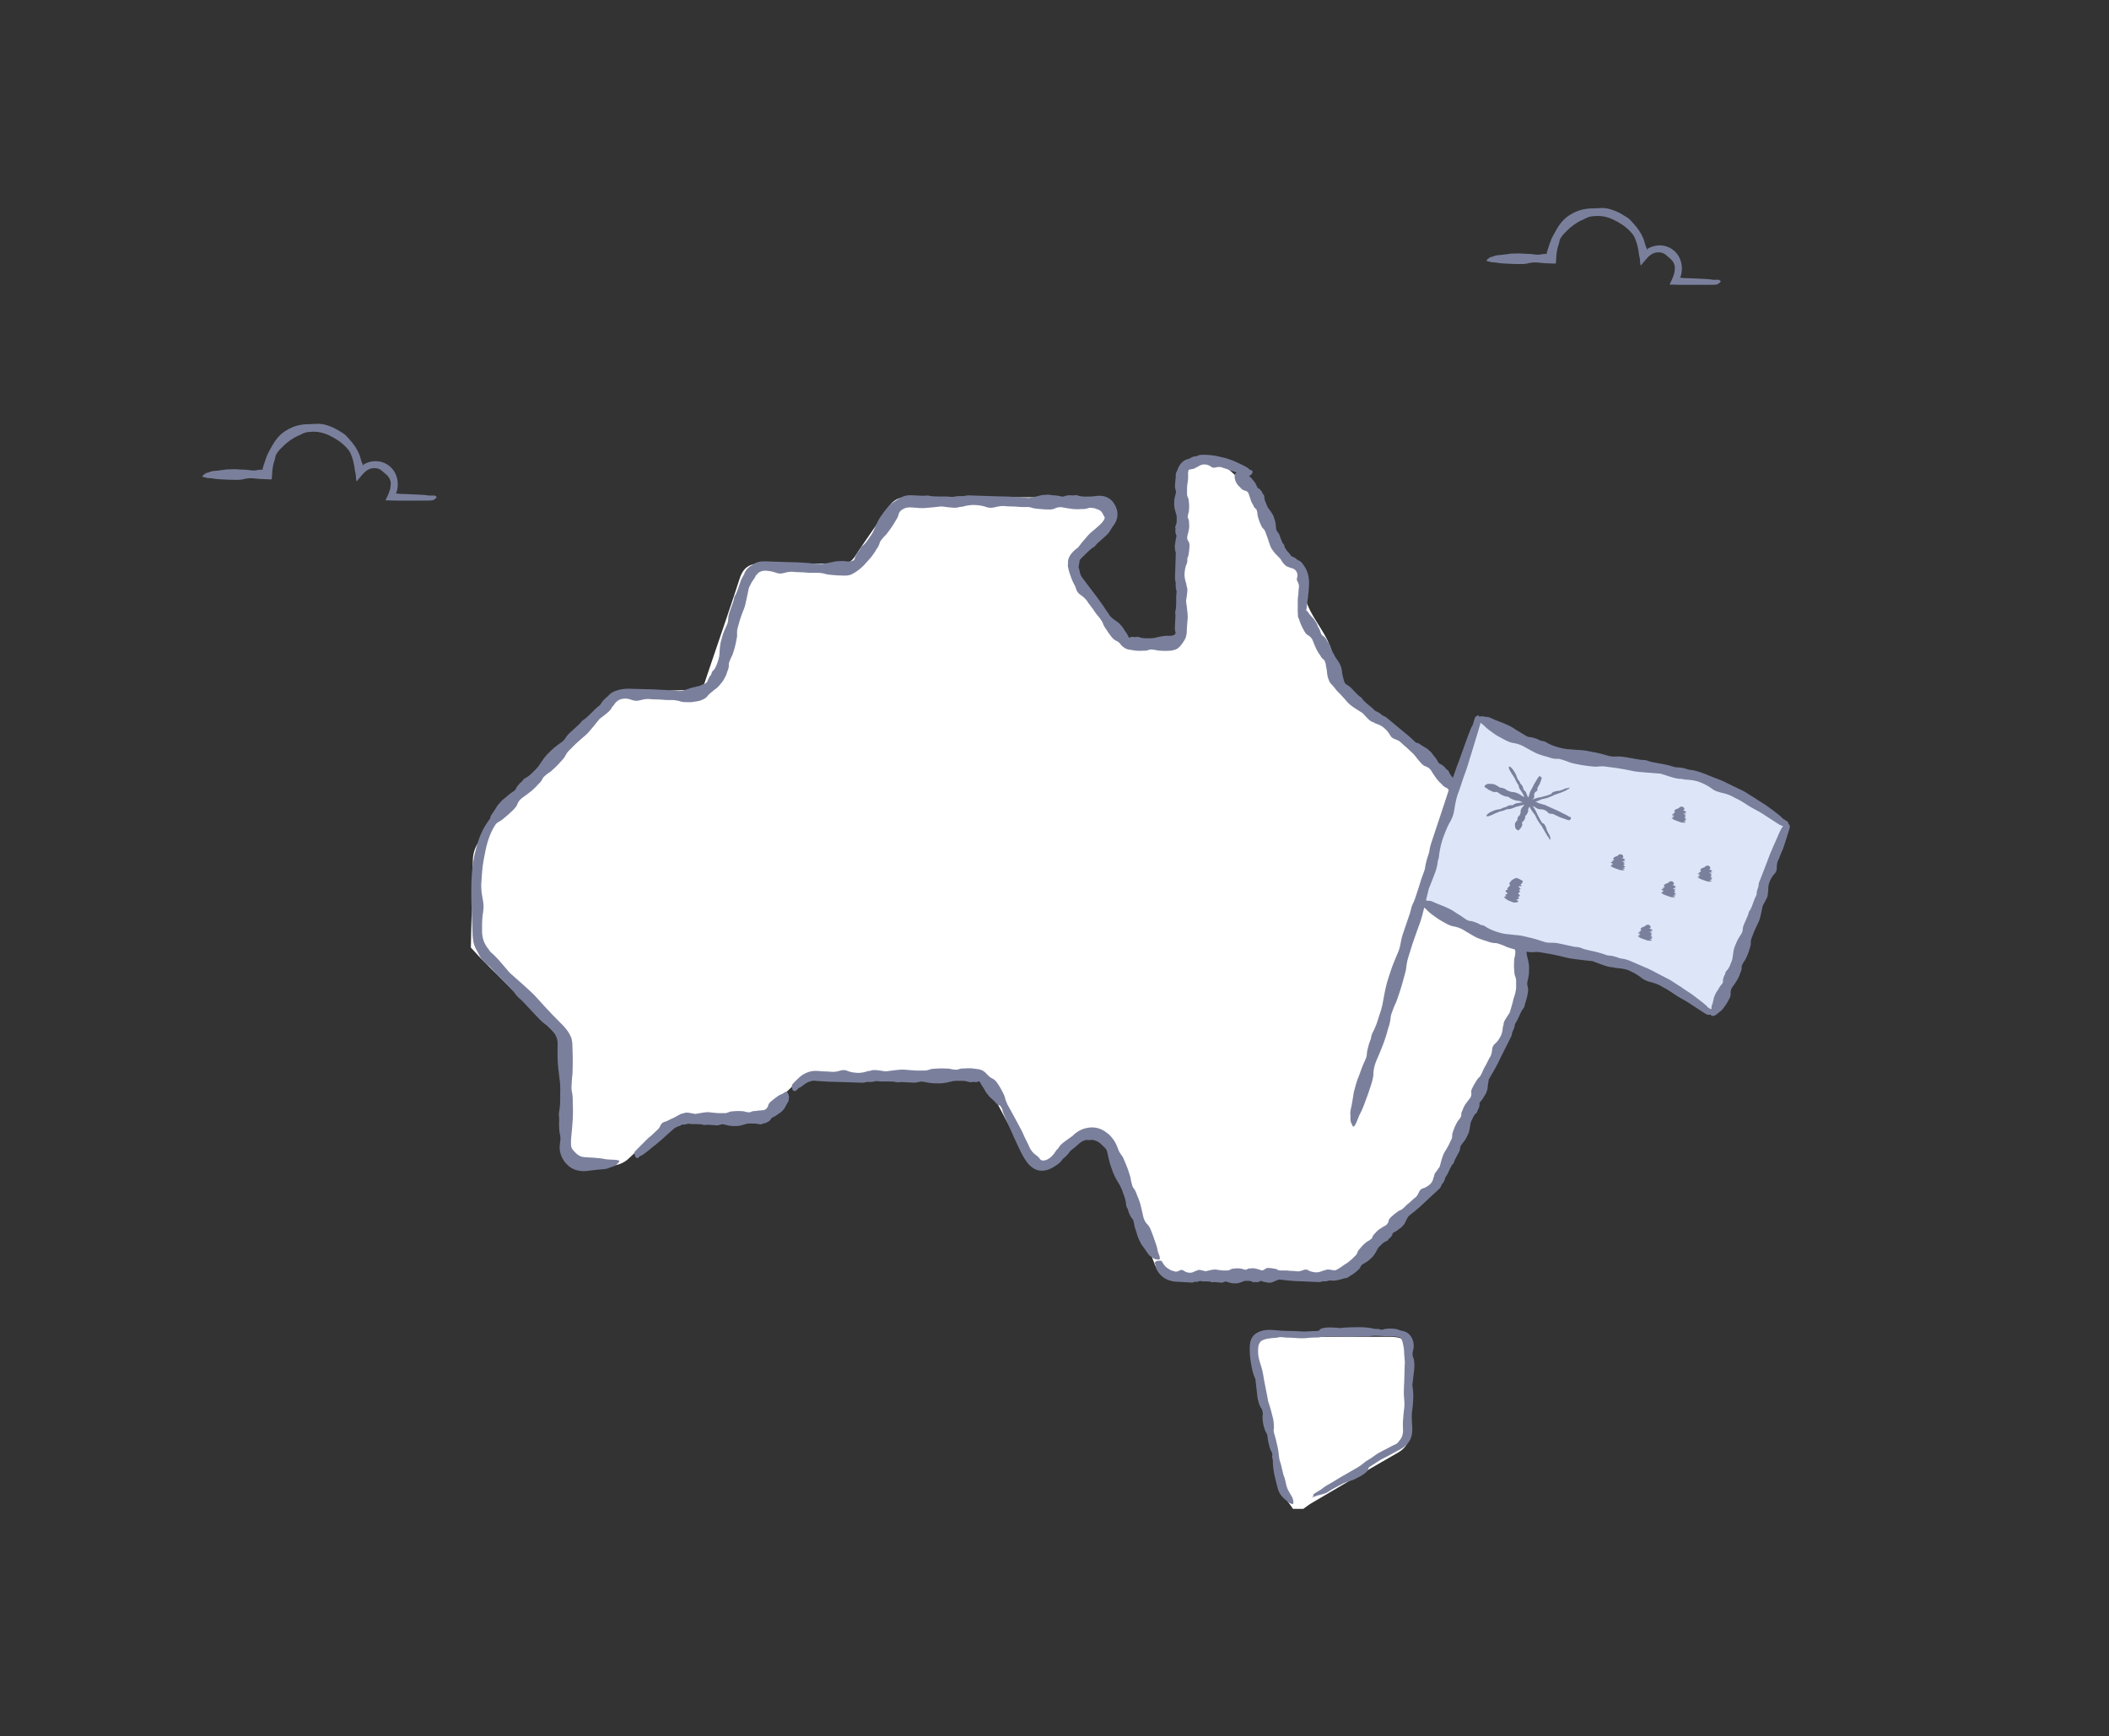
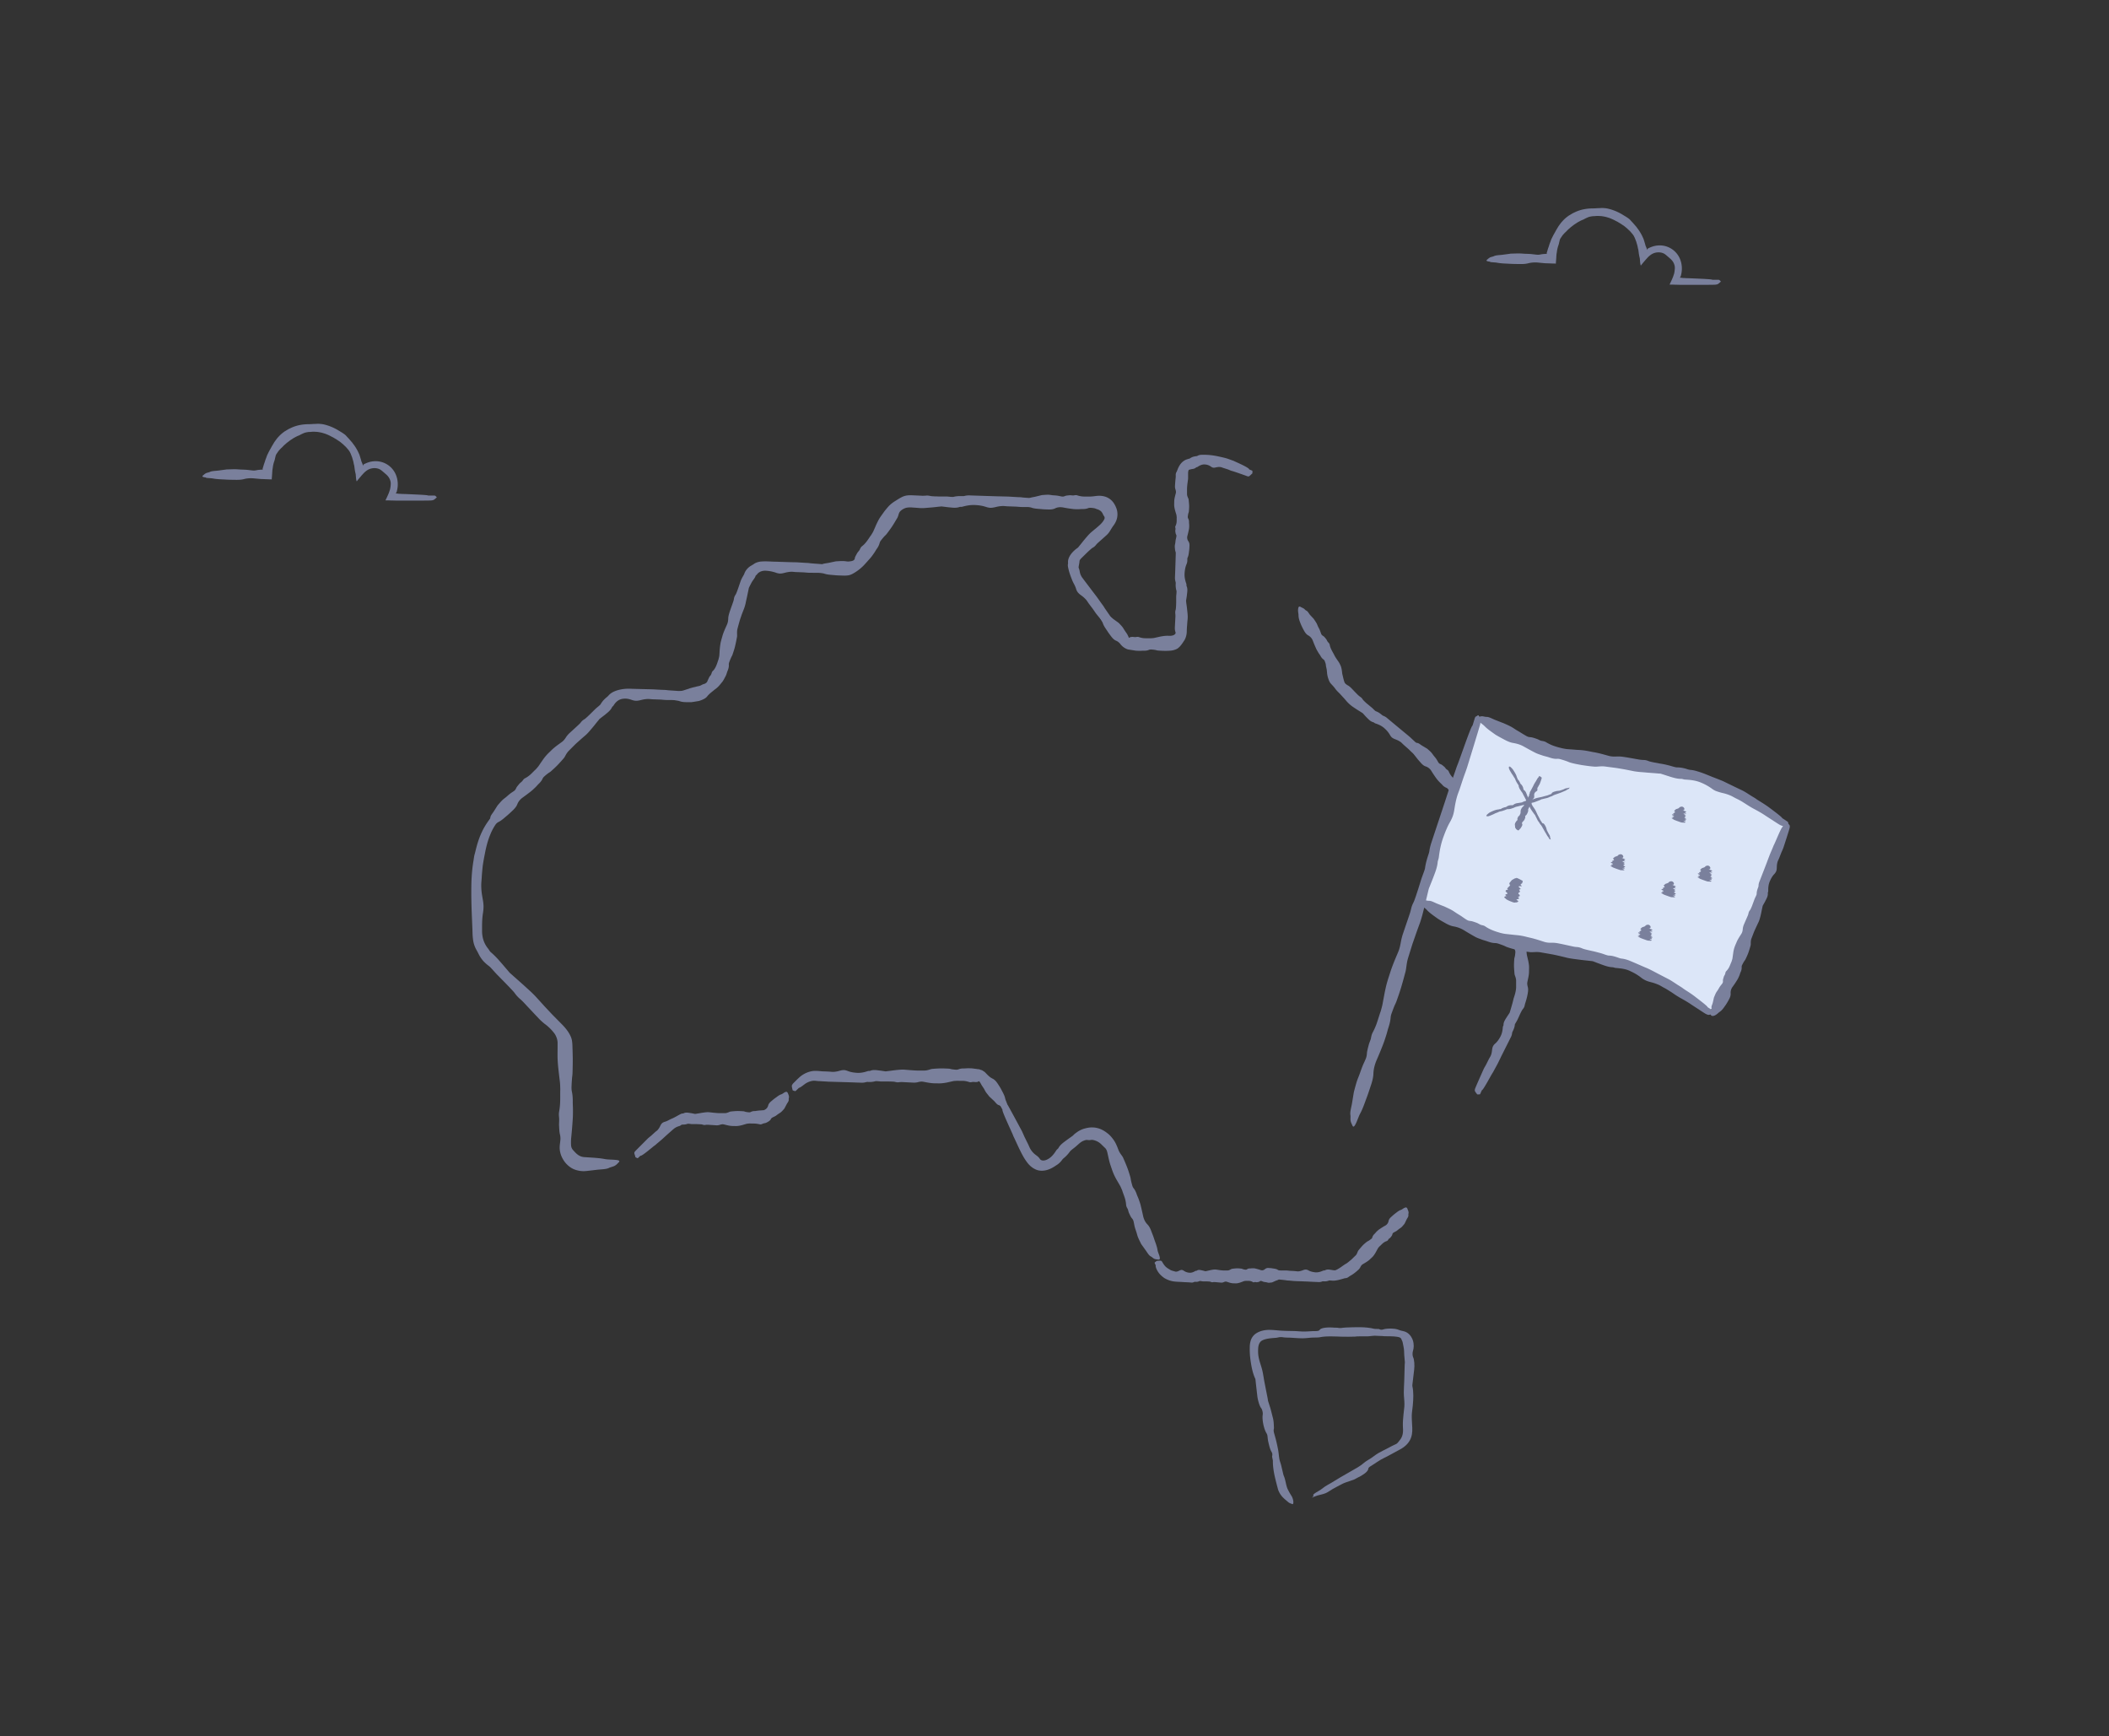
<svg xmlns="http://www.w3.org/2000/svg" width="198" height="163" fill="none">
  <rect width="100%" height="100%" fill="#333333" stroke="none" />
-   <path fill="#fff" d="M44.394 80.823c0-.765.265-1.524.806-2.065 0 0 2.224-2.96 2.224-2.966 3.79-3.801 3.866-3.837 7.644-7.65.53-.535 2.57-3.124 3.318-3.142 2.265-.047 4.53-.177 6.796-.23.594-.011.83-.253 1.006-.776 1.077-3.225 2.207-6.438 3.254-9.674.336-1.03.93-1.419 1.983-1.407 2.507.041 5.013-.012 7.52.03.63.011.988-.2 1.324-.712 1.023-1.554 2.112-3.072 3.147-4.62.436-.653.971-.935 1.76-.935 5.69.023 11.38.011 17.069.005.683 0 1.289.1 1.606.8.336.754-.041 1.29-.553 1.79-.512.506-1.024 1.006-1.541 1.518a3.24 3.24 0 0 0-.242 4.33c1.289 1.596 2.56 3.173 3.843 4.738.105.13.323.235.488.235 1.6.018 3.201.012 4.913.012V44.799c0-1.536.406-1.207 1.942-1.366 2.259-.223 2.312.465 4.077 1.883 2.33 1.877 1.818 5.39 4.331 7.02.847.554 1.23 1.172 1.218 2.172-.047 3.536 2.901 4.713 2.954 8.25.005.477.282 1.153.606 1.5 4.807 5.102 11.403 10.175 16.257 15.23.594.617.888 1.253.877 2.13-.042 3.73 0 7.455-.036 11.186a4.397 4.397 0 0 1-.382 1.754 1916.5 1916.5 0 0 1-7.143 15.711c-.212.459-.5.871-.853 1.23-2.572 2.601-5.137 5.208-7.773 7.738-.43.412-1.271.759-1.871.765-4.819.059-9.644.012-14.469.047-1.082.006-1.7-.365-2.106-1.4-1.654-4.249-2.307-6.685-4.007-10.916-.106-.259-1.359-2.071-2.783-1.459-1.33 1.224-1.265 1.171-2.542 2.33-1.43 1.306-2.13 1.189-3.024-.494-1.118-2.095-2.248-4.19-3.33-6.303-.266-.518-.56-.747-1.172-.741-5.177.023-10.35 0-15.527.035-.406 0-.8.153-1.1.424a46.325 46.325 0 0 0-2.801 2.777c-.548.595-1.171.812-1.966.801a187.68 187.68 0 0 0-6.584.011c-.417.012-1.012.242-1.318.518-1.118 1.03-2.136 2.177-3.271 3.195-.394.354-.906.56-1.436.607-1.136.1-1.694.041-2.836.029-.959-.012-1.742-.783-1.742-1.736-.011-3.219.024-6.438-.035-9.656-.012-.542-.812-1.065-1.188-1.46-2.124-2.206-4.313-4.354-6.479-6.526-.358-.358-.694-.747-1.041-1.118l.188-8.179v.035ZM121.391 141.675c-.323-.524-.812-1.007-.947-1.577-.983-4.12-1.9-8.256-2.83-12.387-.353-1.565.135-2.189 1.736-2.195 3.695-.006 7.39-.006 11.085 0 1.424 0 1.871.429 1.877 1.83.012 2.377-.018 4.755.012 7.132.011.912-.347 1.495-1.13 1.942-2.701 1.547-5.384 3.136-8.067 4.713-.271.159-.512.359-.771.536h-.965v.006Z" />
  <path fill="#7A809C" d="M78.956 53.343c-.076.117-.135.235-.235.335-.041.041-.17.07-.265.083a83.37 83.37 0 0 1-2.424.017c-.212 0-.418-.03-.63-.041-.223-.006-.43-.018-.653-.024-.158-.005-.323-.035-.476-.029-.17.006-.341.035-.495.07-.194.048-.382.107-.594.095a1.347 1.347 0 0 1-.353-.083 3.359 3.359 0 0 0-.87-.176c-.412-.041-.748.123-.9.353-.013.023-.042.035-.06.053-.017.023-.053.041-.059.065-.07.223-.235.376-.376.623-.077.142-.17.324-.253.5a.504.504 0 0 0-.024.1c-.023.124-.053.242-.076.365l-.088.418c-.042.194-.089.394-.124.577-.035.141-.07.282-.118.418-.07.182-.147.388-.223.576-.07.206-.147.412-.212.624-.07.253-.141.5-.206.753-.053.2-.047.377-.041.56 0 .076.006.158-.012.24-.053.295-.112.589-.182.877-.06.26-.153.518-.236.771-.035.106-.1.194-.141.3a5.636 5.636 0 0 0-.176.436.515.515 0 0 0-.03.206c.018.194-.035.394-.124.606-.058.13-.082.276-.147.412-.094.182-.188.37-.294.535-.23.289-.447.583-.765.789-.276.235-.523.4-.712.653-.17.206-.459.312-.747.412-.253.041-.506.088-.759.118-.359-.012-.735.023-1.047-.089-.16-.059-.37-.07-.547-.111-.283-.071-.33-.148-.218-.289.076-.094.135-.194.23-.276.076-.065.223-.1.3-.165.146-.13.405-.112.611-.189l.512-.164s.047-.024.077-.03c.159-.04.312-.094.47-.117.112-.042.23-.06.354-.089.123-.017.223-.088.323-.135.1-.053.23-.059.318-.135a.365.365 0 0 0 .17-.224c.042-.088.112-.253.177-.37.035-.065.1-.118.141-.189.018-.035.035-.07.047-.106.03-.1.047-.182.136-.265.105-.088.194-.235.264-.376.083-.177.153-.365.212-.56.018-.046.035-.093.047-.135.03-.111.06-.23.077-.341.023-.218.023-.441.047-.665a6.38 6.38 0 0 1 .076-.559c.041-.2.106-.4.16-.6.111-.406.287-.76.446-1.124.083-.194.106-.383.112-.583.006-.135.041-.294.083-.435.111-.37.253-.73.376-1.095.035-.1.065-.211.077-.312a.844.844 0 0 1 .147-.358c.064-.1.111-.242.159-.365.047-.118.088-.242.129-.36.07-.2.135-.4.206-.6.059-.146.13-.282.212-.423.04-.07.094-.159.117-.224.095-.288.33-.588.66-.77.076-.048.164-.095.229-.142.188-.135.412-.206.647-.235.57-.047.965.012 1.406.012l1.048.035c.312.012.623.017.941.023l.83.053c.13.006.265.006.388.03.265.041 2.083.13 2.271.235.012.006.024.018.036.018h.388c.041 0 .106 0 .112.017.047.071.082.142.13.218l-.007-.023Z" />
  <path fill="#7A809C" d="M99.156 47.164c-.083.118-.147.235-.253.335-.041.042-.183.077-.288.083-.295.017-2.313.023-2.607.023-.224 0-.447-.03-.677-.04-.235-.007-.465-.018-.7-.024-.17-.006-.347-.036-.512-.03a3.026 3.026 0 0 0-.53.07c-.205.048-.411.107-.64.095a1.514 1.514 0 0 1-.383-.082 3.61 3.61 0 0 0-.947-.171c-.477-.035-.877.047-1.271.153-.036.012-.083.012-.124.012-.047 0-.106 0-.135.011-.336.124-.689.06-1.036.03-.2-.024-.424-.053-.635-.077-.036 0-.077 0-.112.006a9.189 9.189 0 0 0-.4.041 12.21 12.21 0 0 1-.465.048c-.218.017-.435.035-.641.053a4.175 4.175 0 0 1-.471 0 23.5 23.5 0 0 0-.665-.048 1.838 1.838 0 0 0-.577.024c-.2.053-.37.147-.53.288-.129.112-.176.265-.217.424-.03.077-.053.165-.1.241-.165.277-.323.553-.5.818-.159.236-.33.47-.506.694-.07.095-.165.165-.241.254a6.715 6.715 0 0 0-.312.382.59.59 0 0 0-.094.194 1.624 1.624 0 0 1-.277.565c-.082.118-.147.247-.23.365-.111.159-.223.324-.346.47-.112.124-.224.254-.342.383l-.17.189a4.28 4.28 0 0 1-1.195.941 1.25 1.25 0 0 1-.476.147c-.183.018-.277.012-.424.012-.235-.012-.477-.012-.712-.035-.347-.036-.712-.041-1.03-.148-.164-.052-.382-.058-.57-.094-.295-.058-.353-.135-.242-.282.071-.094.13-.194.23-.282.076-.065.241-.112.323-.177.16-.13.453-.13.689-.182.206-.042.412-.089.618-.13a.516.516 0 0 1 .1-.012c.206-.011.412-.03.612-.023.164 0 .335.035.435.04.112.007.206-.01.282-.023a.651.651 0 0 0 .254-.076.265.265 0 0 0 .14-.224c.013-.106.136-.306.218-.459.047-.082.124-.159.183-.241a.481.481 0 0 0 .07-.118c.053-.111.095-.206.206-.294.13-.1.265-.235.377-.377.141-.17.259-.364.388-.547.03-.047.07-.088.094-.13.065-.111.142-.223.195-.335.094-.211.2-.453.288-.659.088-.182.176-.37.282-.547.118-.188.253-.37.383-.553.135-.194.259-.335.423-.53.171-.194.383-.376.618-.523.247-.153.47-.306.724-.43a1.67 1.67 0 0 1 .588-.147c.271-.012.465.006.671.012.206.011.412.017.618.03.112 0 .235 0 .341-.013.153-.017.27 0 .412.03.124.03.283.03.424.041.14 0 .27.006.406.012h.676c.147 0 .294.023.442.035.076 0 .164.012.23 0 .264-.07.54-.082.829-.07.07 0 .153 0 .212-.018.176-.047.358-.06.558-.047.477.017.942.03 1.413.047l1.13.035c.34.006.67.018 1.011.024l.895.053c.141.005.288.005.417.029.289.041 2.242.124 2.448.235.012.006.024.018.036.018h.417c.041 0 .112 0 .118.018.053.07.088.14.135.217l.024-.029Z" />
  <path fill="#7A809C" d="M105.046 59.557c-.141.011-.265.047-.406.035-.053 0-.159-.082-.224-.147a112.155 112.155 0 0 1-1.477-1.79c-.123-.158-.229-.329-.347-.493l-.376-.5c-.089-.124-.165-.26-.265-.371a2.665 2.665 0 0 0-.353-.324c-.153-.112-.312-.218-.43-.382a.997.997 0 0 1-.147-.318 2.347 2.347 0 0 0-.165-.389c-.076-.147-.158-.294-.217-.459-.177-.447-.312-.83-.383-1.27-.006-.042 0-.089 0-.136 0-.047.024-.112.018-.147-.047-.388.182-.76.441-1.036.077-.088.171-.164.253-.241.077-.059.153-.118.23-.17a.276.276 0 0 0 .064-.077c.077-.094.153-.182.23-.283.088-.105.176-.223.259-.323.123-.147.253-.3.37-.436.095-.106.189-.206.295-.3.147-.123.306-.259.459-.382.158-.136.335-.283.464-.412.159-.159.277-.324.342-.47.059-.119.011-.219-.042-.295-.023-.035-.052-.065-.064-.106-.059-.147-.165-.306-.247-.359a.906.906 0 0 0-.342-.17c-.07-.018-.141-.065-.229-.083a2.502 2.502 0 0 0-.4-.047.597.597 0 0 0-.188.03c-.165.07-.348.093-.554.088-.129 0-.258.017-.388.017-.176 0-.353 0-.518-.023-.3-.036-.6-.083-.894-.141-.294-.053-.541-.024-.765.088-.194.094-.43.111-.67.1-.213-.006-.43-.012-.636-.036-.312-.029-.636-.035-.918-.14-.147-.054-.341-.054-.506-.095-.259-.059-.318-.135-.218-.282.065-.094.112-.195.206-.283.07-.065.212-.112.288-.176.142-.13.4-.136.612-.189.183-.047.365-.088.548-.135l.088-.018c.182-.011.365-.03.547-.03.147 0 .288.03.43.048.14.012.288.018.423.035.135.018.27.053.406.077a.48.48 0 0 0 .324-.035c.117-.053.3-.06.465-.077.082-.006.176.012.264.018.042 0 .083 0 .118-.006.106-.018.2-.041.318 0 .141.047.306.082.465.1.194.017.4.012.6.012.047 0 .094.005.141 0 .112-.006.235-.012.359-.03.241-.03.488-.07.788-.023.248.035.53.135.765.33.259.205.418.488.524.747.112.258.159.57.112.876-.041.306-.177.571-.324.777-.159.212-.265.4-.382.588a1.87 1.87 0 0 1-.289.348c-.264.24-.547.488-.817.73a1.406 1.406 0 0 0-.206.223.909.909 0 0 1-.283.235c-.1.053-.2.153-.294.236-.088.076-.177.164-.265.247-.135.135-.27.265-.406.4-.07.07-.147.135-.206.218a.304.304 0 0 0-.07.135c-.012.188-.053.359-.083.547a.25.25 0 0 0 .012.136c.047.111.071.217.094.347.024.147.071.282.147.412.036.07.071.117.13.194l.188.253.606.8c.182.242.365.477.547.718.153.212.306.436.465.653.071.1.153.2.212.306.129.224 1.159 1.63 1.188 1.842 0 .012 0 .03.006.035l.236.289s.059.082.053.094c-.024.082-.059.153-.094.23l-.012.04Z" />
  <path fill="#7A809C" d="M110.959 47.576c.118.07.235.124.335.212.042.035.077.153.083.235.017.241.029 1.895.023 2.142 0 .183-.029.37-.041.553-.006.194-.017.383-.023.577-.006.141-.036.282-.03.424.006.147.036.3.071.435.047.17.106.335.094.524a1.123 1.123 0 0 1-.082.312c-.1.235-.148.494-.171.776-.035.395.047.724.159 1.048a.27.27 0 0 1 .012.1c0 .035 0 .082.011.112.124.27.059.565.03.847-.018.177-.053.347-.077.518 0 .03 0 .059.006.094.012.112.024.218.041.33.018.123.036.259.047.382.018.177.042.347.053.524.006.13.012.259 0 .388-.017.17-.035.37-.047.547-.017.195-.029.389-.035.589.006.277-.071.653-.259.924-.147.223-.265.406-.435.576-.077.071-.159.148-.265.195a1.642 1.642 0 0 1-.606.153 5.383 5.383 0 0 1-.412.017c-.235 0-.471-.011-.706-.03-.1-.005-.188-.04-.282-.058a4.387 4.387 0 0 0-.401-.041.557.557 0 0 0-.176.03c-.153.07-.324.093-.512.082-.118 0-.241.017-.359.011-.159 0-.324 0-.482-.029-.136-.024-.271-.041-.418-.065l-.059-.011c-.041 0-.082-.012-.118-.018a.791.791 0 0 1-.188-.065 1.455 1.455 0 0 1-.535-.418c-.065-.082-.083-.106-.136-.153a.898.898 0 0 0-.288-.188c-.188-.082-.335-.235-.471-.418-.117-.159-.241-.312-.341-.476-.159-.242-.341-.477-.43-.748-.047-.135-.153-.282-.223-.423-.106-.224-.077-.312.094-.33.112-.012.218-.041.341-.035.094.006.212.082.306.094.189.018.336.206.5.324l.424.305s.041.036.065.053c.112.124.235.242.335.371.082.106.141.224.218.336.07.111.153.217.218.323.035.053.058.112.088.17.023.054.07.13.059.142.005.041.041.053.094.018.012-.006.023-.018.035-.024 0 0 .006-.006.006-.011 0 .023-.012.076-.018.117v.065-.194h.077l.112-.018c.076-.006.164.012.247.018h.111c.101-.018.183-.036.295 0 .129.047.282.082.429.1.183.017.365.012.553.012.047 0 .089.005.136 0 .106-.006.217-.012.317-.03.183-.041.4-.088.583-.13.165-.029.329-.058.5-.07.165-.012.424.006.441 0 .124-.012.295-.023.436-.159.07-.07.059-.17.017-.253a1.418 1.418 0 0 1-.035-.388l.053-1.012c0-.095 0-.189-.012-.283a.799.799 0 0 1 .03-.335c.029-.1.029-.23.041-.348.006-.111.006-.223.012-.335v-.553c0-.124.023-.241.029-.365 0-.065.012-.135 0-.188a1.898 1.898 0 0 1-.071-.683c0-.059 0-.123-.017-.17a1.311 1.311 0 0 1-.053-.46c.017-.394.029-.776.041-1.159l.029-.93c.006-.276.018-.552.024-.835.018-.235.035-.488.047-.736.006-.117.006-.235.024-.347.041-.235.123-1.842.235-2.012.006-.012.018-.018.018-.03v-.34c0-.036 0-.095.011-.101.071-.041.142-.077.218-.112v.012Z" />
  <path fill="#7A809C" d="M117.555 44.463c-.094.088-.177.176-.277.247-.041.03-.129.024-.188 0-.165-.065-1.289-.465-1.465-.5-.124-.041-.247-.1-.371-.147-.135-.041-.259-.083-.394-.124-.1-.03-.194-.082-.288-.088a1.142 1.142 0 0 0-.318.012c-.129.023-.247.07-.377.041a.524.524 0 0 1-.205-.106 1.048 1.048 0 0 0-.53-.188c-.265-.03-.512.088-.712.23a.211.211 0 0 1-.065.023c-.023.006-.059.012-.07.023-.153.153-.336.136-.471.171-.077.023-.159.03-.218.065-.012 0-.012.023-.017.03-.012.046-.03.081-.036.14-.011.053-.011.13-.011.194v.312c0 .083 0 .165-.012.253-.018.118-.036.265-.053.389-.018.147-.03.294-.035.435v.518c0 .136.052.247.1.365.023.047.047.1.052.159.018.194.042.394.048.588 0 .177-.012.353-.03.524-.006.07-.041.141-.059.212-.017.1-.035.2-.041.3 0 .041.012.094.03.13.07.117.094.24.088.382 0 .088.017.176.017.265 0 .117 0 .241-.023.359-.041.206-.088.412-.141.617a.595.595 0 0 0 .088.53c.094.136.112.294.1.465a3.654 3.654 0 0 1-.035.435c-.03.212-.042.436-.142.636-.052.1-.052.235-.094.347-.059.183-.135.218-.282.147-.094-.047-.194-.076-.283-.141-.064-.047-.111-.147-.176-.194-.129-.1-.129-.277-.182-.424l-.136-.376-.017-.06c-.012-.123-.03-.246-.03-.376 0-.1.03-.2.047-.3.012-.094.018-.194.036-.294.017-.094.052-.183.076-.277.024-.082.018-.141-.035-.223-.053-.077-.059-.206-.077-.318-.006-.059.012-.124.018-.183v-.082c-.018-.077-.041-.135 0-.218a1.19 1.19 0 0 0 .1-.317c.018-.136.012-.277.012-.412 0-.036.006-.065 0-.1-.006-.077-.012-.16-.03-.236-.041-.135-.094-.3-.129-.435a2.613 2.613 0 0 1-.071-.377c-.012-.135 0-.276 0-.412 0-.276.083-.53.147-.788.036-.136 0-.26-.041-.389a.8.8 0 0 1-.035-.288c.012-.247.035-.506.065-.794.011-.077.005-.16.005-.242a.51.51 0 0 1 .083-.3c.041-.082.088-.212.129-.318.053-.105.1-.217.177-.323.112-.177.276-.336.453-.436.117-.07.235-.1.347-.135.059-.018.124-.03.165-.059.17-.123.359-.17.553-.194.047 0 .1-.018.135-.035a.739.739 0 0 1 .353-.095c.336-.011.665 0 .977.042.253.03.488.076.73.13.211.046.429.093.635.152.182.053.365.124.541.188.083.03.171.053.247.1.171.077 1.301.571 1.365.736 0 .006.006.024.012.024l.241.1s.059.035.059.047c0 .076 0 .153-.011.235l-.018.006Z" />
-   <path fill="#7A809C" d="M122.274 58.215c-.118-.053-.236-.094-.336-.159-.041-.03-.076-.117-.082-.182a31.387 31.387 0 0 1-.012-1.654c0-.141.036-.282.047-.423.012-.153.018-.289.03-.442.012-.106.035-.217.029-.323a.844.844 0 0 0-.07-.312c-.053-.112-.124-.206-.13-.318 0-.065.018-.135.035-.2a.643.643 0 0 0-.058-.506c-.118-.241-.353-.341-.589-.383-.017 0-.041-.017-.064-.03-.024-.01-.048-.035-.071-.035-.241-.04-.43-.252-.577-.44-.088-.124-.164-.254-.247-.377-.012-.018-.041-.036-.059-.053-.064-.065-.129-.13-.194-.2-.076-.077-.159-.16-.229-.236-.089-.112-.183-.23-.265-.353a1.08 1.08 0 0 1-.153-.282c-.059-.142-.1-.283-.153-.424a9.794 9.794 0 0 0-.147-.447c-.065-.177-.13-.342-.188-.512a.927.927 0 0 0-.224-.324c-.035-.041-.082-.088-.106-.135a7.475 7.475 0 0 1-.241-.56 7.22 7.22 0 0 1-.153-.511c-.018-.07-.006-.147-.018-.218a2.518 2.518 0 0 0-.07-.288.217.217 0 0 0-.077-.112.703.703 0 0 1-.229-.306c-.03-.076-.083-.147-.118-.224-.053-.1-.106-.2-.135-.306-.053-.194-.13-.364-.183-.559a.456.456 0 0 0-.365-.317.684.684 0 0 1-.359-.212c-.052-.053-.064-.077-.147-.153a1.506 1.506 0 0 1-.253-.3 1.336 1.336 0 0 1-.2-.6c-.011-.206.03-.318.071-.348.006-.006.012-.006.018-.006l.07-.017c.024 0 .071-.024.059-.018-.012.006-.006 0-.053.041-.012.018.006 0 0-.011-.023-.083-.053-.183.071-.283.076-.065.159-.141.27-.165.089-.03.224.053.324.106.1.047.176.183.206.288.035.106.041.195.076.23.047.053.106.053.153.047h.024s.047.024.065.035c.058.047.117.094.17.142.088.082.153.182.23.27.076.089.141.183.2.277.059.094.094.2.141.294a.312.312 0 0 0 .171.188c.094.047.182.165.264.26.042.052.059.123.089.188.011.03.029.059.047.076.059.065.106.118.112.218.011.117.023.247.058.359.042.141.118.276.165.412.012.035.018.07.035.1.036.076.071.159.118.223.094.136.194.253.283.389.07.111.147.23.2.347.058.13.088.27.135.406.088.265.094.541.123.806a.66.66 0 0 0 .177.347c.059.07.112.16.141.248.077.235.171.453.259.676.03.059.071.112.112.16.059.064.082.128.094.217.006.082.065.147.106.218.041.064.082.129.129.194.071.106.171.182.248.282.052.059.088.141.152.194.03.03.065.065.101.077.158.041.258.112.441.259.035.035.088.07.129.082.13.053.247.136.347.265.236.288.442.641.542 1.006.082.294.112.589.112.865 0 .265-.018.441-.03.665-.018.177-.041.377-.059.565-.012.088-.012.183-.029.265-.047.182-.141 1.406-.247 1.536-.006.006-.018.017-.018.023v.265s0 .07-.012.077c-.07.035-.141.058-.217.088l-.012-.012Z" />
  <path fill="#7A809C" d="M134.659 71.973c-.129.035-.247.082-.382.094a.41.41 0 0 1-.212-.1 36.597 36.597 0 0 0-1.5-1.318c-.13-.112-.247-.247-.377-.36-.141-.123-.27-.234-.406-.358-.1-.088-.188-.194-.294-.27a1.876 1.876 0 0 0-.371-.2c-.159-.066-.317-.113-.453-.23a1.042 1.042 0 0 1-.182-.247 2.346 2.346 0 0 0-.483-.583c-.276-.259-.57-.377-.882-.483a.373.373 0 0 1-.083-.047c-.029-.017-.064-.053-.094-.058-.282-.065-.459-.283-.659-.477-.117-.118-.223-.247-.341-.37a.295.295 0 0 0-.071-.048c-.088-.059-.176-.112-.27-.17-.106-.065-.212-.136-.312-.2-.141-.095-.283-.183-.418-.289a2.808 2.808 0 0 1-.282-.247c-.13-.124-.242-.265-.359-.4l-.389-.424c-.153-.17-.317-.294-.494-.541-.123-.177-.253-.295-.376-.436a.86.86 0 0 1-.147-.206 2.413 2.413 0 0 1-.242-.947c-.017-.065-.011-.124-.023-.194a21.79 21.79 0 0 1-.053-.247c-.024-.077-.018-.153-.035-.236-.018-.106-.065-.218-.106-.33a.288.288 0 0 0-.095-.123.91.91 0 0 1-.3-.359c-.053-.094-.129-.177-.182-.27-.071-.124-.159-.26-.218-.389-.106-.241-.212-.482-.306-.73a.959.959 0 0 0-.441-.523c-.177-.094-.3-.271-.406-.465a6.538 6.538 0 0 1-.265-.53c-.112-.276-.235-.57-.241-.877.006-.164-.059-.347-.041-.541.023-.3.1-.341.253-.253.1.059.206.094.3.159.065.047.141.147.223.182.148.07.224.253.336.389l.312.335s.035.035.047.053c.082.124.17.247.247.377.065.106.1.223.153.335.053.112.118.218.165.33.047.111.082.223.123.335a.38.38 0 0 0 .188.218c.101.059.201.188.289.3.047.059.076.135.117.206.018.03.042.065.065.088.071.07.13.13.153.241.024.136.071.277.136.412.076.165.17.324.258.483.018.04.036.082.059.123.053.094.106.189.171.277.112.182.253.335.347.559.094.165.147.394.177.63.017.105.017.217.053.34.064.242.105.501.2.725.047.106.211.217.341.288.094.053.188.141.276.224.218.223.424.453.653.67.065.06.136.118.206.165.1.065.159.135.218.23.053.082.147.164.224.24.076.072.153.142.235.207l.4.33c.088.076.165.158.247.235a.468.468 0 0 0 .142.106c.205.07.382.194.553.341.041.035.094.07.141.088.135.047.259.124.376.23l.848.706.682.565c.206.17.406.335.612.512l.518.482c.082.077.171.153.235.236.159.164 1.259 1.265 1.289 1.465 0 .012 0 .023.012.03l.235.229s.059.065.053.082c-.018.077-.053.147-.082.23l.005-.006Z" />
  <path fill="#7A809C" d="M142.826 85.825c-.117-.07-.235-.118-.335-.206-.041-.035-.071-.147-.082-.23-.018-.235-.024-1.824-.018-2.06 0-.176.029-.352.041-.535.006-.188.018-.364.024-.553.006-.135.035-.27.029-.406a1.234 1.234 0 0 0-.076-.382c-.059-.136-.136-.253-.159-.395-.012-.082 0-.17 0-.253.023-.211-.041-.43-.171-.64-.176-.295-.471-.454-.765-.613-.023-.012-.053-.041-.076-.059-.03-.023-.059-.059-.083-.07-.27-.106-.417-.348-.582-.571-.1-.136-.194-.277-.289-.418-.017-.023-.041-.041-.064-.059-.083-.064-.165-.135-.247-.2l-.289-.23a19.206 19.206 0 0 1-.388-.329 2.853 2.853 0 0 1-.259-.265c-.1-.13-.224-.282-.329-.418-.118-.147-.236-.294-.365-.435a36.98 36.98 0 0 0-.459-.483c-.124-.129-.259-.194-.394-.27a.807.807 0 0 1-.177-.112c-.188-.17-.382-.335-.559-.518a6.115 6.115 0 0 1-.447-.512c-.059-.07-.094-.159-.147-.235-.077-.106-.153-.212-.236-.306a.387.387 0 0 0-.141-.1.974.974 0 0 1-.4-.3c-.076-.083-.17-.153-.247-.242a3.365 3.365 0 0 1-.3-.353 11.87 11.87 0 0 1-.447-.67.98.98 0 0 0-.536-.436c-.188-.059-.341-.2-.482-.365-.124-.141-.253-.282-.365-.43-.171-.223-.359-.435-.465-.688-.053-.13-.17-.259-.241-.388-.118-.206-.094-.294.071-.336.106-.023.211-.064.329-.064.088 0 .212.059.306.059.182 0 .341.164.512.264l.435.26s.047.029.065.046c.118.106.247.212.353.33.088.094.153.206.235.306.077.1.165.194.236.3.07.1.123.212.188.312a.383.383 0 0 0 .224.182c.106.036.229.153.341.242.059.047.1.123.153.182.024.03.053.053.076.07.083.053.153.1.195.207.053.123.123.252.211.37.106.142.236.265.359.395.03.029.053.07.083.094.076.07.153.14.229.2.153.1.336.217.483.317.129.095.264.189.382.3.13.118.241.26.365.389.241.259.412.553.594.841.094.148.23.242.377.33.1.059.2.153.282.241l.636.742c.059.064.129.13.2.188a.657.657 0 0 1 .2.259c.047.094.129.182.206.27.07.083.141.16.217.242.124.13.242.259.365.388.077.088.141.183.218.277.041.047.082.106.129.13.195.1.353.252.506.429a.457.457 0 0 0 .13.106c.135.076.229.153.353.3.271.324.529.7.688 1.136.13.34.189.706.194 1.053 0 .33-.005.565-.017.835l-.053.707c-.006.111-.006.223-.03.33-.041.229-.129 1.77-.241 1.93-.006.011-.017.017-.017.029v.33c0 .034 0 .087-.018.093-.071.042-.141.071-.218.106l-.006.018Z" />
  <path fill="#7A809C" d="M138.696 102.761c-.083-.106-.165-.201-.224-.318-.023-.047-.012-.159.018-.236.076-.211.706-1.624.8-1.83.071-.159.171-.3.247-.453l.241-.482c.059-.118.142-.23.189-.347.053-.13.082-.271.1-.4.023-.165.029-.33.117-.489a.832.832 0 0 1 .195-.23c.182-.158.323-.358.453-.588.182-.318.235-.636.259-.953 0-.03.017-.06.029-.094.012-.036.035-.071.035-.1-.006-.283.159-.507.3-.736.089-.141.183-.27.271-.412.012-.023.018-.053.029-.082.03-.1.059-.194.089-.3.035-.112.07-.236.1-.348.047-.147.076-.276.112-.417.023-.1.047-.206.082-.306.047-.142.094-.289.129-.436.036-.159.065-.323.071-.488v-.642c0-.17-.053-.311-.1-.453a.76.76 0 0 1-.053-.2c-.018-.247-.041-.488-.047-.735 0-.218.012-.442.029-.66.006-.088.042-.176.059-.264.018-.124.035-.247.041-.377a.475.475 0 0 0-.029-.165.914.914 0 0 1-.082-.476c0-.112-.018-.224-.012-.336 0-.147 0-.306.023-.447.042-.259.089-.518.142-.77a.916.916 0 0 0-.083-.66c-.094-.17-.106-.37-.1-.577.012-.182.012-.364.035-.547.036-.27.042-.547.142-.794.053-.124.059-.294.094-.436.059-.223.135-.27.282-.188.094.053.194.1.283.177.064.059.111.182.176.247.13.123.13.347.183.53.047.158.088.317.135.47.006.024.012.047.012.077.011.159.029.312.029.47 0 .124-.029.248-.047.371-.012.124-.018.247-.035.365-.018.118-.053.23-.077.347a.37.37 0 0 0 .036.283c.053.1.058.259.076.4.006.07-.012.153-.018.23v.105c.018.094.036.17 0 .277a1.755 1.755 0 0 0-.1.4c-.017.17-.011.341-.011.518 0 .04-.006.082 0 .123.005.1.011.2.029.294l.129.548c.03.153.059.312.071.47.012.171 0 .348 0 .518 0 .347-.088.665-.153.989-.035.17 0 .324.041.483.03.117.036.27.018.406-.041.353-.13.7-.241 1.041-.03.094-.059.194-.077.288a.698.698 0 0 1-.165.324c-.07.082-.117.182-.17.282a7.27 7.27 0 0 0-.136.283c-.07.159-.141.312-.217.47-.053.1-.112.195-.171.295-.029.053-.065.112-.065.159-.017.212-.1.412-.2.612a.547.547 0 0 0-.053.153 1.033 1.033 0 0 1-.129.412c-.165.33-.324.647-.488.97l-.389.777c-.112.236-.223.46-.341.7-.106.195-.218.407-.33.607-.052.094-.1.194-.158.282-.13.183-.824 1.518-.989 1.618-.012 0-.023.012-.023.018l-.13.294s-.041.077-.053.077c-.082.006-.159 0-.241.006l.006.006Z" />
-   <path fill="#7A809C" d="M130.888 114.947c-.041-.123-.094-.235-.124-.359-.011-.047.03-.135.077-.188a54.888 54.888 0 0 1 1.183-1.23c.105-.106.229-.188.341-.288.117-.106.223-.206.341-.312.082-.077.182-.135.259-.218.076-.088.141-.194.194-.3.065-.129.112-.265.23-.365a.578.578 0 0 1 .235-.117c.2-.065.382-.177.559-.318.253-.2.347-.43.394-.683 0-.023.024-.047.03-.065.011-.023.035-.047.035-.07.006-.23.159-.371.271-.536.07-.1.164-.229.241-.341.012-.018.017-.047.023-.071.024-.082.047-.17.071-.259.029-.1.053-.205.082-.3.041-.135.083-.27.13-.4.035-.094.076-.194.123-.282.071-.13.153-.253.224-.377.076-.135.159-.271.229-.412.077-.17.153-.335.236-.5.064-.135.064-.265.07-.394 0-.059 0-.118.024-.177.07-.2.135-.4.218-.594.076-.171.164-.335.258-.5.036-.065.1-.118.148-.183.058-.088.117-.176.17-.27a.253.253 0 0 0 .03-.142.721.721 0 0 1 .094-.406c.041-.082.064-.182.106-.264.053-.118.111-.236.182-.336.13-.188.265-.365.4-.541a.669.669 0 0 0 .159-.547c-.029-.171.029-.33.118-.489.07-.141.141-.282.223-.412.124-.194.23-.406.406-.559.089-.076.153-.206.242-.3.135-.153.217-.153.323-.029.065.082.141.159.194.253.042.076.036.188.077.265.076.147 0 .323-.018.488-.017.141-.029.282-.047.424 0 .023 0 .041-.012.064-.047.124-.082.253-.141.377-.047.094-.118.182-.171.271-.052.088-.105.182-.164.27-.059.083-.13.159-.194.236a.256.256 0 0 0-.065.235c.012.1-.035.23-.071.341-.017.059-.065.112-.094.171a.345.345 0 0 0-.029.082c-.018.083-.024.148-.1.212a1.166 1.166 0 0 0-.236.271c-.076.124-.129.265-.194.394a.486.486 0 0 0-.047.094c-.029.083-.065.159-.076.242-.024.147-.053.335-.077.476-.023.13-.053.265-.1.395-.053.135-.124.264-.188.4-.13.27-.312.482-.489.706-.088.117-.111.253-.129.394a.865.865 0 0 1-.094.294c-.124.23-.259.477-.383.712a.979.979 0 0 0-.082.212.433.433 0 0 1-.141.23c-.059.058-.106.153-.153.235a3.165 3.165 0 0 0-.118.241c-.065.136-.123.265-.188.4-.041.083-.106.177-.165.271-.029.047-.065.1-.076.147-.036.2-.136.383-.271.547-.03.042-.065.089-.077.136a.867.867 0 0 1-.235.353c-.241.224-.465.429-.694.641l-.542.506c-.164.153-.317.3-.482.453-.141.124-.3.254-.447.383-.071.059-.136.129-.212.176-.165.106-1.124.96-1.295.977h-.029l-.188.2s-.053.047-.071.042c-.07-.024-.141-.059-.218-.089l-.023.006Z" />
  <path fill="#7A809C" d="M118.773 119.737c.053-.118.094-.235.159-.335.023-.041.111-.077.176-.083.183-.017 1.43-.035 1.618-.035.142 0 .277.03.418.035.153.006.288.012.435.024.106.006.212.035.318.023.112-.005.224-.035.33-.07.129-.047.253-.106.394-.094a.565.565 0 0 1 .235.082c.177.1.371.141.589.171.3.035.541-.053.788-.159.024-.012.053-.012.077-.012.029 0 .064 0 .082-.012.2-.123.435-.064.63-.035.1.018.211.035.323.035.018 0 .035-.011.053-.017.065-.03.13-.059.194-.094.071-.042.142-.089.212-.13.094-.059.183-.129.271-.188.065-.047.123-.089.188-.13.094-.059.165-.088.288-.188.118-.094.23-.188.342-.282.129-.124.247-.242.376-.365.1-.094.141-.212.188-.33.024-.053.042-.106.077-.147.124-.153.253-.306.388-.453.124-.13.259-.241.4-.353.059-.047.13-.071.195-.112.082-.059.164-.118.247-.182a.21.21 0 0 0 .07-.118.715.715 0 0 1 .212-.335c.065-.059.118-.136.183-.201.088-.082.176-.17.276-.235.177-.118.359-.235.541-.335a.619.619 0 0 0 .318-.436c.03-.165.135-.288.265-.4.112-.1.218-.2.335-.288.177-.13.342-.283.553-.353.106-.036.206-.13.318-.183.171-.088.253-.059.306.094.035.1.082.195.1.301.012.082-.029.182-.018.264.024.165-.105.289-.17.43l-.177.365s-.017.035-.035.053c-.082.094-.159.2-.253.288-.071.071-.165.118-.247.182-.082.059-.153.13-.235.183-.083.053-.171.094-.253.141a.233.233 0 0 0-.136.188c-.017.095-.106.195-.176.283-.036.047-.094.076-.142.118a.175.175 0 0 0-.052.064c-.042.065-.071.124-.159.153-.1.036-.212.089-.3.159-.112.083-.206.188-.306.283-.024.023-.053.041-.077.064-.053.059-.112.124-.147.189-.071.123-.153.282-.224.406a2.339 2.339 0 0 1-.217.317c-.089.106-.2.195-.3.295-.2.194-.442.317-.671.459-.124.07-.188.188-.247.306a.847.847 0 0 1-.183.229c-.1.088-.176.159-.306.259a2.79 2.79 0 0 1-.4.271c-.076.041-.147.094-.212.141a.521.521 0 0 1-.288.106c-.094.006-.2.053-.3.076-.106.03-.194.053-.288.077a2.75 2.75 0 0 1-.495.082c-.111.006-.235-.012-.317-.017-.047 0-.106-.012-.141.005a1.094 1.094 0 0 1-.518.071c-.041 0-.094 0-.13.018a.766.766 0 0 1-.347.053c-.3-.012-.588-.024-.877-.041-.235-.012-.47-.018-.7-.03a27.432 27.432 0 0 1-.629-.023c-.177-.012-.371-.03-.559-.048-.089-.005-.177-.005-.259-.023-.183-.041-1.395-.118-1.518-.224-.006-.006-.018-.017-.024-.017h-.259s-.07 0-.076-.012c-.035-.071-.059-.141-.088-.218h-.012Z" />
  <path fill="#7A809C" d="M108.605 118.384c.124 0 .242-.024.359-.018.047 0 .1.047.124.077.035.053.147.264.288.423.141.159.306.248.353.277.071.035.136.094.212.124.083.035.171.058.265.082.071.018.141.053.212.047a.577.577 0 0 0 .235-.065c.1-.047.2-.106.312-.094.065.006.129.047.188.082a.997.997 0 0 0 .459.171c.236.035.424-.047.618-.159.018-.012.041-.012.059-.012.023 0 .053 0 .065-.011.158-.124.335-.065.5-.03.106.018.206.053.306.077.017 0 .035 0 .053-.006.064-.012.129-.024.194-.041.076-.018.159-.036.223-.053.1-.018.206-.041.312-.053.077-.006.153-.012.23 0 .106.012.217.035.323.047.118.018.23.029.347.035h.412c.112 0 .2-.053.289-.1.041-.023.082-.047.123-.053.153-.023.312-.041.465-.047.141 0 .277.012.418.03.059.005.112.041.17.058.077.018.159.036.236.042a.22.22 0 0 0 .106-.03.424.424 0 0 1 .3-.088c.07 0 .141-.018.212-.018.094 0 .194 0 .282.024.165.041.33.082.488.141a.392.392 0 0 0 .418-.088.46.46 0 0 1 .365-.1c.118.006.235.011.347.035.171.029.347.035.5.141.077.053.189.053.277.094.141.059.17.136.117.283-.035.094-.064.194-.111.282-.036.065-.118.112-.159.177-.077.129-.218.135-.336.188l-.3.135-.047.018c-.1.012-.2.03-.294.03-.076 0-.159-.03-.235-.048-.077-.011-.159-.017-.23-.035-.076-.018-.147-.053-.217-.076-.065-.024-.112-.018-.177.035-.065.053-.165.059-.253.076-.047.006-.094-.011-.147-.017h-.065c-.059.017-.106.041-.176 0a.778.778 0 0 0-.253-.1c-.106-.018-.218-.012-.33-.012-.023 0-.053-.006-.076 0-.065.006-.13.012-.189.029a6.983 6.983 0 0 1-.347.13 1.614 1.614 0 0 1-.294.07c-.106.012-.218 0-.329 0-.218 0-.424-.082-.63-.147-.106-.035-.206 0-.306.047a.5.5 0 0 1-.229.036c-.189-.018-.406-.036-.601-.053-.053 0-.111 0-.164.012-.077.017-.13 0-.2-.03-.059-.029-.136-.029-.206-.035-.065-.006-.13-.006-.2-.012h-.33c-.071 0-.141-.023-.212-.029-.035 0-.082-.012-.112 0-.129.07-.264.082-.406.07-.035 0-.07 0-.1.018a.475.475 0 0 1-.27.053c-.23-.024-.459-.03-.689-.041-.182-.012-.37-.024-.553-.03-.182-.012-.376-.023-.565-.064a2.438 2.438 0 0 1-.735-.301c-.071-.053-.365-.259-.547-.535-.189-.265-.271-.553-.247-.624 0-.006.011-.017.005-.023-.029-.065-.07-.13-.094-.195-.006-.017-.017-.053-.006-.064.053-.053.112-.094.177-.142l.023-.017ZM93.972 103.449c.147.024.277.029.424.076.059.018.153.136.212.224.158.265 1.153 2.113 1.3 2.389.106.206.194.43.294.642.112.223.212.435.324.653.076.159.141.341.23.476.093.153.211.295.329.401.147.135.306.223.412.341.064.059.106.129.147.182.1.141.359.183.653.041.412-.194.659-.535.882-.882.018-.03.06-.065.089-.094.035-.036.082-.071.1-.106.17-.324.488-.53.776-.748.183-.135.353-.253.548-.394a.518.518 0 0 0 .1-.094c.117-.118.259-.212.4-.312.17-.106.347-.194.541-.259.265-.076.541-.141.824-.129.206 0 .418.035.612.1.282.088.535.241.765.418.253.182.453.423.629.67.1.148.189.306.259.471.071.153.118.283.171.424.082.223.2.382.317.547.053.071.106.147.142.235.135.306.27.618.388.93.106.283.194.571.277.853.035.118.041.236.07.359.035.165.083.33.13.495.023.07.064.153.106.2.129.159.223.353.3.582.047.142.117.277.17.418.065.188.141.389.189.577.082.341.164.688.235 1.024.071.335.212.6.406.8.176.177.288.418.382.683.089.229.183.459.253.688.118.341.259.683.312 1.018.024.171.118.377.177.559.088.288.047.383-.13.353-.117-.017-.235-.023-.359-.076-.094-.041-.217-.171-.317-.218-.189-.094-.33-.371-.483-.577l-.388-.541s-.041-.059-.053-.088c-.094-.195-.194-.389-.277-.589-.064-.159-.1-.329-.153-.494-.053-.159-.111-.318-.153-.477-.041-.159-.064-.317-.1-.47a.664.664 0 0 0-.17-.348c-.1-.106-.183-.312-.265-.482-.041-.088-.065-.2-.094-.3-.012-.047-.036-.094-.053-.13a.774.774 0 0 1-.13-.353 2.614 2.614 0 0 0-.094-.547c-.059-.224-.153-.441-.229-.665-.018-.053-.03-.112-.053-.159-.053-.123-.106-.253-.165-.371l-.377-.653c-.1-.182-.2-.376-.282-.576-.088-.212-.159-.442-.235-.66-.159-.441-.23-.87-.33-1.294-.059-.241-.141-.359-.27-.465-.077-.077-.171-.165-.248-.241a1.545 1.545 0 0 0-.788-.447.628.628 0 0 0-.259-.006c-.112.023-.2.011-.312 0-.1-.018-.217.023-.323.064-.1.03-.195.089-.283.147-.076.059-.129.1-.218.177l-.264.235c-.118.1-.242.189-.365.289-.059.053-.135.112-.171.164a3.177 3.177 0 0 1-.594.636.802.802 0 0 0-.153.165 1.839 1.839 0 0 1-.459.447c-.235.153-.465.318-.782.435-.3.118-.73.189-1.124.053-.618-.235-.9-.676-1.136-1.029-.212-.336-.37-.665-.524-.977-.13-.277-.264-.565-.394-.848-.059-.135-.135-.264-.182-.4-.106-.282-.989-2.124-.995-2.365v-.041l-.206-.383c-.017-.041-.047-.106-.04-.118.034-.082.082-.147.123-.229l-.018-.006Z" />
  <path fill="#7A809C" d="M74.414 102.349c-.03-.136-.07-.253-.076-.395 0-.053.064-.159.123-.229l.3-.3c.07-.071.153-.147.241-.23a2.425 2.425 0 0 1 1.136-.606c.13-.029.247-.041.347-.041h.165c.194 0 .382.029.576.041.207.006.395.012.6.024.148.006.295.035.436.023.153-.006.312-.035.453-.07.177-.047.347-.106.547-.095.112.006.23.048.324.083.247.1.512.147.806.17.406.036.747-.047 1.083-.158.03-.012.07-.012.106-.012.04 0 .088 0 .117-.012.283-.124.583-.065.883-.029.182.017.359.053.541.076.03 0 .065 0 .094-.006.112-.012.224-.029.342-.041.13-.018.27-.035.394-.053.182-.018.359-.041.547-.053.13-.012.27-.012.4-.006.177.018.383.03.57.047.201.012.407.03.613.036h.718c.194 0 .347-.053.506-.1a.89.89 0 0 1 .217-.053c.271-.024.548-.042.818-.047.242 0 .489.011.736.023.1.006.194.041.294.059.135.018.276.035.418.041a.613.613 0 0 0 .182-.029c.159-.071.335-.094.53-.089.123 0 .247-.017.37-.017.165 0 .336 0 .5.023.077.012.154.024.23.03.094.012.112.023.276.035.065 0 .118.035.177.053.059.024.118.029.17.059.095.07.212.123.283.206.277.288.43.447.677.565.206.1.359.282.494.488.118.177.235.359.33.542.14.276.306.547.364.841.03.147.124.318.17.477.077.259.03.347-.14.323-.112-.011-.224 0-.342-.035-.088-.024-.194-.124-.288-.147-.182-.047-.306-.259-.453-.4l-.388-.359s-.041-.036-.06-.059c-.1-.135-.21-.259-.305-.394-.077-.112-.13-.23-.194-.342-.07-.106-.13-.194-.206-.312a5.351 5.351 0 0 0-.17-.294c-.054-.076-.095-.106-.142-.064-.03.017-.053.029-.07.041.011.006-.077.011-.13.017-.082.006-.17-.011-.253-.011-.035 0-.082 0-.118.005-.106.018-.188.042-.306 0a2.183 2.183 0 0 0-.447-.1c-.188-.017-.382-.005-.576-.011-.048 0-.095-.006-.136 0-.112.006-.224.011-.33.029l-.605.135a5 5 0 0 1-.524.071c-.188.012-.382 0-.577 0-.388 0-.741-.082-1.1-.147-.188-.035-.359 0-.535.047a1.505 1.505 0 0 1-.4.035l-1.054-.053c-.094 0-.2 0-.294.018-.13.018-.23 0-.353-.029-.106-.03-.241-.03-.359-.036-.118-.006-.23-.006-.347-.006h-.577c-.123 0-.253-.023-.376-.029-.065 0-.141-.012-.194 0a2.015 2.015 0 0 1-.706.071c-.06 0-.13 0-.177.017a1.413 1.413 0 0 1-.477.053c-.406-.012-.806-.029-1.206-.041l-.965-.029c-.288-.006-.57-.018-.865-.024-.247-.018-.506-.029-.765-.047-.117-.006-.24-.006-.359-.024-.035 0-.088-.011-.153-.017-.04 0-.1-.006-.17 0a1.645 1.645 0 0 0-.512.147c-.088.041-.17.088-.241.135-.083.065-.165.124-.241.183-.148.106-.265.182-.318.194-.012 0-.024 0-.036.012l-.258.247s-.071.059-.089.059c-.082-.018-.153-.047-.235-.077l-.006-.023ZM59.657 108.627c-.035-.123-.082-.235-.106-.359-.006-.047.035-.135.083-.182.147-.153 1.047-1.053 1.182-1.189.106-.1.224-.188.336-.282.117-.106.223-.206.335-.306.082-.077.182-.136.259-.218.076-.088.147-.194.2-.294.065-.13.118-.265.241-.365a.76.76 0 0 1 .242-.112c.194-.047.423-.2.653-.294.323-.135.559-.306.876-.453.03-.012.07-.018.106-.024.047-.006.083 0 .1-.011.212-.124.447-.065.671-.03.141.018.277.053.412.077.023 0 .047 0 .07-.006.089-.012.171-.03.26-.041l.3-.053c.135-.018.276-.042.417-.053.1-.012.206-.012.306 0 .147.011.288.035.436.047.153.011.311.029.464.035h.553c.148 0 .265-.053.389-.1a.586.586 0 0 1 .165-.053c.206-.024.417-.041.63-.047.187 0 .376.012.558.023.077.006.147.042.224.059.106.018.212.036.317.041a.35.35 0 0 0 .142-.029.7.7 0 0 1 .376-.088c.077 0 .147-.024.218-.03.094-.011.188-.023.276-.029.1 0 .224-.018.295-.024.011.018.064 0 .13-.029.181-.082.3-.23.346-.412.041-.165.153-.288.289-.4.117-.1.235-.2.358-.288.189-.13.36-.289.577-.359.112-.036.218-.13.324-.189.17-.088.241-.053.306.089.04.1.082.194.1.306.012.082-.036.188-.024.276.018.171-.118.3-.194.447l-.2.377s-.023.041-.035.053c-.089.1-.177.206-.277.294-.082.071-.176.124-.265.183-.088.058-.17.129-.258.188-.089.053-.189.094-.283.141a.392.392 0 0 0-.188.2c-.018.047-.089.1-.153.153-.1.065-.165.1-.247.141-.071.036-.16.047-.236.065a.399.399 0 0 0-.106.035c-.088.042-.17.077-.282.053a3.017 3.017 0 0 0-.406-.064c-.17-.012-.318-.006-.465-.012-.035 0-.07-.006-.106 0-.082.006-.17.012-.253.029l-.465.136c-.13.029-.264.059-.394.07-.141.012-.288 0-.435 0-.294 0-.565-.082-.836-.147-.141-.035-.276 0-.412.047a.9.9 0 0 1-.306.036l-.8-.053c-.07 0-.153 0-.223.017-.1.018-.177 0-.265-.029-.083-.03-.183-.03-.277-.035-.088-.006-.176-.006-.264-.012h-.436c-.094 0-.188-.024-.288-.03-.047 0-.112-.011-.147 0a.954.954 0 0 1-.265.065c-.094.012-.182.006-.23.012a.163.163 0 0 0-.088.029.538.538 0 0 1-.23.118 1.384 1.384 0 0 0-.305.129c-.094.053-.153.106-.289.218l-.54.477c-.16.147-.319.294-.483.441-.142.118-.295.253-.448.377-.07.059-.135.129-.211.176-.16.106-1.13.954-1.307.959h-.029l-.2.189s-.059.047-.07.041c-.071-.03-.136-.065-.212-.1l.017-.018ZM47.442 75.821c-.035.183-.041.336-.1.524-.018.076-.17.218-.259.347-.141.165-.718.812-1.041 1.636-.348.812-.495 1.707-.542 1.936-.07.341-.13.694-.182 1.047-.035.365-.076.736-.094 1.113-.018.276-.053.547-.041.818.005.288.035.582.082.853.053.33.13.653.13 1.024 0 .212-.024.435-.053.618-.077.47-.089.977-.083 1.541-.023.783.206 1.348.577 1.801.035.041.065.094.1.147.04.053.076.124.117.153.195.17.33.294.542.512.194.2.382.424.57.636.218.258.448.523.671.788.036.041.089.082.136.124l.488.435c.188.165.382.336.565.5l.77.7c.183.171.371.354.542.542.241.265.488.535.73.806.264.283.53.57.794.847l.965.977c.3.318.535.618.706.965.076.153.141.324.17.512.053.371.036.577.053.854l.018.782c0 .465-.006.936-.023 1.401-.006.194-.042.37-.053.565-.018.259-.036.529-.041.794 0 .112.011.259.029.347.07.306.094.636.088 1.012 0 .236.018.471.018.706 0 .318 0 .642-.024.954-.035.553-.082 1.1-.135 1.636-.03.27-.03.517-.018.747a.735.735 0 0 0 .17.441c.166.183.325.371.548.512.094.059.206.106.318.136.059.011.112.023.17.029l.277.018c.577.041 1.16.064 1.665.164.26.053.612.048.906.071.465.035.571.094.406.253-.106.106-.188.212-.353.306-.123.077-.388.13-.523.194-.26.141-.742.141-1.13.183l-1 .117c-.053 0-.106.012-.16.012-.376.024-.9-.07-1.276-.306a2.301 2.301 0 0 1-.747-.759 2.276 2.276 0 0 1-.336-.977c-.023-.37.036-.559.053-.818a1.552 1.552 0 0 0-.035-.594c-.053-.212-.065-.553-.082-.842-.006-.153.011-.323.011-.482 0-.071 0-.153-.006-.218-.017-.194-.04-.365 0-.582.047-.253.083-.553.095-.854.017-.359.005-.729.011-1.094 0-.088.006-.177 0-.265-.005-.212-.011-.429-.035-.624a75.172 75.172 0 0 1-.135-1.153 13.485 13.485 0 0 1-.077-.989c-.011-.359 0-.73 0-1.094v-.441a1.687 1.687 0 0 0-.306-.847l-.164-.2a4.396 4.396 0 0 0-.754-.695 5.7 5.7 0 0 1-.565-.518c-.453-.483-.917-.971-1.37-1.46a4.894 4.894 0 0 0-.4-.382 2.906 2.906 0 0 1-.448-.494c-.117-.165-.3-.347-.459-.518l-.459-.477-.77-.782c-.16-.171-.324-.353-.483-.53-.082-.088-.182-.2-.265-.259a3.977 3.977 0 0 1-.259-.206 4.021 4.021 0 0 1-.276-.27 3.04 3.04 0 0 1-.441-.666 8.753 8.753 0 0 0-.183-.347 2.553 2.553 0 0 1-.335-.994c-.065-.465-.047-.83-.07-1.206l-.048-1.148a64.59 64.59 0 0 1-.047-1.853c0-.56 0-1.119.035-1.678.03-.5.083-.994.165-1.488.041-.236.059-.477.13-.695.07-.235.247-1.17.659-2.024.394-.86 1-1.577 1.17-1.653.018-.012.042-.018.053-.036l.236-.265.27-.23a.738.738 0 0 1 .165-.117c.112 0 .2.012.306.03l.006-.036Z" />
  <path fill="#7A809C" d="M65.659 65.282c-.083.118-.142.236-.247.336-.042.04-.177.076-.277.082a89.35 89.35 0 0 1-2.512.024c-.218 0-.436-.03-.654-.042-.229-.005-.447-.017-.676-.023-.165-.006-.335-.035-.494-.03a2.828 2.828 0 0 0-.512.071c-.2.047-.395.106-.618.094a1.381 1.381 0 0 1-.365-.082c-.288-.1-.541-.147-.841-.1-.412.059-.677.323-.854.618-.017.03-.047.053-.07.076-.024.03-.065.059-.077.088-.135.306-.423.512-.676.724-.153.118-.33.253-.489.377-.023.017-.047.053-.07.082l-.247.3c-.094.118-.189.242-.283.353-.135.16-.27.324-.4.471-.1.112-.206.224-.318.324-.158.135-.33.282-.488.423-.17.154-.347.306-.512.465l-.576.577a1.877 1.877 0 0 0-.33.477c-.041.07-.082.147-.135.212-.2.229-.406.464-.624.688-.194.2-.4.382-.606.565-.082.076-.188.123-.277.194a4.358 4.358 0 0 0-.364.306.663.663 0 0 0-.124.17c-.076.177-.2.336-.365.49-.1.093-.188.211-.288.305-.135.13-.27.265-.418.383-.259.206-.523.4-.782.588-.265.188-.43.4-.524.647-.083.218-.253.406-.441.589-.171.159-.336.318-.512.465-.26.217-.512.459-.806.606-.148.076-.3.223-.453.323-.242.16-.336.147-.365-.029-.018-.118-.053-.224-.047-.359 0-.1.088-.241.094-.347.017-.2.212-.4.335-.6l.324-.512s.035-.053.059-.077c.13-.147.259-.3.394-.435.112-.112.241-.2.365-.3.117-.1.23-.206.353-.3.117-.095.241-.171.364-.254a.579.579 0 0 0 .224-.276c.053-.124.188-.277.3-.412.059-.07.141-.13.212-.194.03-.03.065-.065.088-.094.07-.094.124-.183.247-.242.142-.07.295-.176.43-.288.165-.135.312-.3.47-.453.036-.035.083-.07.112-.106.083-.094.171-.188.242-.282.123-.183.27-.395.394-.577a4.52 4.52 0 0 1 .365-.465c.14-.159.306-.306.459-.459.311-.306.653-.535.982-.777.177-.13.289-.288.4-.465.077-.117.183-.24.295-.347.288-.264.588-.535.876-.806.083-.076.16-.159.224-.241a.963.963 0 0 1 .3-.26c.106-.064.212-.17.318-.264.1-.094.188-.182.282-.27.153-.154.306-.307.465-.46.106-.1.218-.182.324-.276.053-.047.123-.106.153-.159.135-.23.294-.424.558-.641.065-.047.13-.112.177-.165.135-.16.318-.288.547-.389.518-.223 1.136-.276 1.583-.247l1.089.03c.329.006.647.017.976.023.283.018.577.035.865.047.136.006.277.006.406.024.277.041 2.165.123 2.365.235.012.006.024.018.036.018h.406c.041 0 .106 0 .117.012.053.07.089.14.136.217l.006.006ZM129.87 125.251c.082.159-.318.153-.594.153-.259 0-.448.012-.677.047-.241.035-.582.012-.883.018l-1.041.017h-1.136c-.553-.011-1.1-.035-1.606.065-.218.041-.541.024-.812.041-.276.018-.547.059-.824.059-.359 0-.723-.029-1.082-.053-.253-.012-.542-.006-.759-.041-.33-.053-.459.035-.689.053-.341.024-.635.047-.9.112s-.482.17-.547.282c-.083.089-.188.295-.2.618-.012.277-.012.571.064.9.083.383.224.736.318 1.119.088.358.136.741.206 1.112l.3 1.524c.018.088.024.182.041.259l.218.682c.077.283.147.559.218.842.106.376.1.682.117 1.006 0 .053-.011.088-.017.129-.035.183.029.354.094.589.118.406.218.841.3 1.265.065.312.077.63.135.947.036.195.118.383.165.583l.2.842c.035.141.1.253.136.394.105.365.153.771.294 1.035.088.177.194.371.317.565.23.336.265.889.083.801-.124-.059-.241-.071-.383-.195-.276-.247-.665-.5-.894-1.053a1.486 1.486 0 0 1-.071-.223l-.047-.171-.088-.341c-.059-.23-.112-.454-.165-.683-.094-.459-.164-.918-.159-1.377 0-.076-.035-.2-.052-.3a.54.54 0 0 1-.018-.153c.07-.294-.059-.371-.141-.571-.094-.223-.165-.541-.23-.824-.041-.182-.047-.37-.076-.559a.764.764 0 0 0-.089-.212c-.247-.406-.423-1.271-.347-1.73.03-.182-.047-.488-.147-.617-.153-.183-.323-.765-.365-1.166-.058-.517-.117-1.012-.17-1.518a.283.283 0 0 0-.03-.1c-.253-.547-.364-1.194-.453-1.848a7.479 7.479 0 0 1-.053-1.041c0-.224.024-.459.1-.694.077-.236.242-.471.453-.618.383-.265.806-.342 1.189-.359.5-.006.918.064 1.383.082.376.018.753.018 1.129.03.271.011.542.041.812.041.312 0 .612-.024.924-.041h.2c.394-.006.336-.112.453-.189.23-.141.73-.176 1.259-.135.124.012.271 0 .383.018.276.052.576.111.859.164.106.018.224.036.341.041.359.018.724.036 1.083.042.276 0 .576-.036.812 0 .288.035.512.129.788.194.177.041.394.065.589.094l-.236.059.018-.012Z" />
  <path fill="#7A809C" d="M123.321 140.445c-.147-.1.182-.289.412-.418.218-.124.359-.224.535-.365.183-.147.477-.294.724-.441l.853-.518.942-.541c.459-.265.929-.506 1.294-.836.159-.141.436-.282.653-.43.224-.147.424-.317.653-.453.295-.17.612-.323.924-.482.218-.112.453-.253.647-.33.271-.1.306-.241.424-.37.341-.389.371-.789.324-1.401-.012-.335.029-.712.059-1.065.023-.318.088-.63.088-.942 0-.376-.059-.735-.059-1.112 0-.359.029-.724.041-1.088.012-.501.03-.995.041-1.495 0-.082.018-.177.018-.253-.018-.224-.041-.459-.059-.683-.012-.282-.012-.535-.065-.765-.07-.312-.07-.482-.176-.659-.018-.023-.018-.059-.035-.088-.059-.129-.206-.171-.406-.2-.353-.059-.765-.041-1.183-.053-.306-.012-.606-.065-.912-.076-.188-.006-.383.029-.583.035l-.829.012c-.136 0-.259.041-.394.047-.365.011-.736.017-1.101.011-.217 0-.441-.023-.665-.035-.394-.023-.835-.288-.676-.394.112-.071.194-.159.376-.206.359-.088.759-.2 1.183-.212.883-.029 1.812-.088 2.659.124.071.017.195.006.295.011.053 0 .129 0 .147.012.259.13.359.024.559-.012.223-.035.541-.047.859-.017.2.017.4.082.612.165.076.023.194.047.27.064.148.03.336.112.501.265.17.153.288.365.364.565.136.412.094.771.024 1-.065.189-.059.477.012.618.106.206.147.789.094 1.165-.059.495-.112.971-.171 1.454 0 .029 0 .076.006.1.124.565.094 1.194.035 1.824-.029.318-.088.624-.094.936-.006.388.036.765.047 1.153.018.377-.023.794-.223 1.159-.253.465-.689.753-1.095.954-.317.164-.635.347-.953.517-.229.124-.471.23-.694.359-.259.153-.494.318-.742.477l-.164.106c-.33.188-.224.253-.289.376-.117.236-.517.507-.971.724-.111.053-.223.13-.323.171-.259.088-.536.182-.794.276-.1.036-.206.077-.306.13-.306.159-.618.318-.918.488-.23.13-.459.312-.671.395-.259.106-.494.135-.747.211-.171.053-.359.136-.536.206l.165-.164-.006-.006Z" />
  <path fill="#DCE6F8" d="M133.394 84.43s4.808 3.99 13.875 4.926c7.655.788 13.009 5.725 13.239 5.543 2.259-1.79 7.196-18.024 7.201-17.713.006.312-6.378-4.819-16.11-5.672-10.344-.912-12.844-4.349-12.844-4.349l-5.366 17.271.005-.006Z" />
  <path fill="#7A809C" d="M138.79 67.165c.071.165.153.289.206.483.018.076-.012.294-.059.453-.123.447-1.053 3.478-1.194 3.925-.106.335-.236.665-.353 1-.118.347-.23.695-.347 1.048-.089.259-.195.506-.265.765-.077.27-.136.559-.183.818-.053.323-.088.647-.211.988a4.013 4.013 0 0 1-.259.547c-.23.4-.418.86-.606 1.372-.259.712-.365 1.33-.442 1.96-.006.052-.029.123-.047.187-.017.071-.047.153-.053.206-.041.536-.259 1.048-.453 1.56-.117.3-.247.623-.37.93-.018.047-.03.111-.048.17-.047.206-.1.412-.147.618-.059.235-.111.477-.17.712l-.247.977c-.065.235-.136.477-.212.706-.118.324-.241.659-.359.989-.124.359-.247.712-.371 1.065l-.394 1.265c-.106.341-.141.624-.182.924-.018.13-.036.264-.071.4-.13.488-.259.97-.406 1.46-.13.429-.277.858-.43 1.282-.058.177-.147.33-.217.5-.094.236-.183.477-.271.724a1.537 1.537 0 0 0-.071.33c-.023.3-.094.617-.211.965-.071.211-.118.44-.189.659-.094.294-.188.594-.294.87-.194.5-.394.99-.606 1.472-.206.476-.306.912-.318 1.318-.011.359-.117.753-.259 1.165-.117.353-.235.718-.364 1.059-.195.518-.371 1.059-.618 1.512-.124.23-.236.559-.353.83-.194.424-.294.494-.383.283-.058-.136-.129-.248-.164-.43-.03-.135.005-.394-.018-.536-.053-.282.082-.712.147-1.088l.159-.965c.006-.047.018-.1.029-.153.083-.312.165-.624.259-.93.077-.241.183-.477.271-.718.088-.235.165-.476.259-.706.088-.23.194-.435.288-.659a1.52 1.52 0 0 0 .135-.56c.012-.21.1-.529.171-.805.035-.147.1-.294.153-.442.024-.064.047-.14.059-.206.035-.188.07-.347.17-.54a6.05 6.05 0 0 0 .342-.76c.117-.324.217-.67.329-1.006.024-.083.059-.16.083-.242.053-.194.111-.4.153-.588.064-.359.141-.747.206-1.106.064-.306.129-.624.217-.942.094-.335.212-.677.318-1.012.218-.677.482-1.277.741-1.895.136-.323.195-.635.253-.959.042-.224.106-.482.183-.718.206-.612.418-1.224.623-1.836.059-.17.106-.347.148-.517.053-.236.123-.413.223-.607.088-.176.159-.412.236-.623.064-.206.135-.406.2-.612l.317-1.013c.077-.211.159-.435.236-.653.041-.111.088-.247.1-.347.059-.418.176-.835.323-1.27.036-.107.071-.225.083-.319.035-.282.111-.553.212-.859.235-.706.464-1.406.7-2.107l.559-1.688c.164-.506.329-1.007.494-1.519.153-.44.312-.888.465-1.33.07-.205.141-.429.223-.623.177-.424 1.165-3.337 1.365-3.613.012-.018.03-.03.036-.047l.194-.63a.888.888 0 0 1 .07-.177c.089-.058.177-.094.271-.147l.006.006ZM144.58 72.89c.053.036.1.066.141.101.018.018.024.047.018.07a4.544 4.544 0 0 1-.189.548c-.017.047-.053.088-.076.13-.03.052-.041.088-.071.135-.017.035-.047.064-.059.094-.011.035-.017.082-.011.117 0 .053.011.106-.012.148-.018.023-.047.04-.071.058a.458.458 0 0 0-.164.153c-.059.089-.059.183-.048.283v.03c0 .011-.011.017-.005.029.023.094-.036.147-.083.206-.023.03-.065.07-.094.106 0 0 0 .017-.006.023l-.017.088c-.006.036-.018.071-.024.1-.012.047-.029.1-.035.136-.012.03-.024.065-.041.094-.024.03-.059.082-.083.118-.029.04-.059.082-.082.13-.03.064-.053.105-.083.164-.023.041-.017.088-.011.135v.059c-.024.065-.042.13-.071.194-.024.053-.059.106-.088.16-.012.023-.041.034-.059.052-.024.03-.047.053-.065.088-.006.012-.012.036 0 .047a.155.155 0 0 1-.017.136c-.012.03-.018.059-.03.088-.018.035-.035.077-.059.106-.047.059-.1.112-.147.165-.053.053-.059.117-.029.182.029.059.012.112-.012.165-.024.047-.041.088-.071.13-.041.064-.07.129-.135.176-.035.023-.053.065-.082.094-.047.047-.089.047-.147.006-.042-.03-.083-.053-.118-.088-.03-.024-.035-.065-.065-.095-.053-.053-.029-.117-.041-.176l-.018-.153v-.024c.012-.047.018-.088.036-.129.011-.035.041-.059.058-.094.018-.03.036-.065.059-.088a.464.464 0 0 1 .077-.077c.023-.023.029-.041.012-.082-.012-.036 0-.083.011-.118 0-.018.024-.035.036-.059 0-.006.006-.017.011-.03 0-.029 0-.052.036-.07a.448.448 0 0 0 .094-.082c.029-.041.047-.089.065-.13 0-.011.011-.017.017-.03.006-.029.018-.052.024-.082 0-.047 0-.117.006-.164 0-.047.011-.094.023-.136a.879.879 0 0 1 .065-.13c.047-.087.118-.152.188-.217.036-.035.041-.082.041-.13 0-.035.012-.07.03-.1.041-.064.094-.152.141-.229.012-.023.024-.047.024-.07.005-.036.023-.053.053-.071.023-.018.041-.047.058-.07.018-.024.03-.054.042-.077.023-.041.041-.077.064-.13.018-.029.036-.053.053-.076.012-.012.024-.03.018-.047a.269.269 0 0 1 .047-.177.11.11 0 0 0 .012-.047c0-.047 0-.082.029-.118.053-.088.1-.176.147-.264.036-.07.077-.141.112-.212.035-.065.059-.118.094-.194.024-.047.065-.112.094-.165.018-.024.024-.053.047-.077.047-.047.224-.417.289-.44h.011l.024-.083s.012-.024.018-.024h.111l-.017.012ZM142.597 82.512c.106.053.206.112.3.159a.164.164 0 0 1 .065.053.867.867 0 0 1-.065.212c-.012.017-.041.023-.059.035-.018.012-.029.03-.041.047-.012.012-.041.012-.041.03 0 .017.017.04.047.07.035.035.088.07.065.088-.012.006-.053 0-.089 0a.407.407 0 0 0-.188.012c-.047.024.018.088.106.159.006.006.006.012.006.012s0 .006.006.017c.106.071.035.077 0 .095-.024.011-.065.017-.094.023v.012l.023.047s.024.041.035.053a.354.354 0 0 1 .03.07c0 .018 0 .03-.012.042-.018.011-.047.023-.065.035a.145.145 0 0 0-.053.047c-.011.024-.017.047-.029.07-.006.018.035.054.076.083.018.012.042.03.042.035.011.036.023.065.017.095 0 .023-.023.04-.047.058-.012.006-.047 0-.065.012a.11.11 0 0 0-.052.03s0 .017.023.03c.059.034.077.058.065.076-.006.011.006.029 0 .04-.006.018-.012.03-.041.042-.047.018-.1.03-.159.041-.059.012-.036.041.059.1.082.047.088.07.076.094-.012.018-.023.036-.053.047-.041.018-.053.047-.159.042-.053 0-.064.017-.106.017-.064.006-.141-.011-.276-.065-.088-.035-.183-.07-.265-.105-.059-.03-.1-.047-.159-.083-.123-.053-.112-.076-.159-.112l-.112-.094-.011-.011c0-.024-.018-.048-.012-.06.006-.011.035-.017.053-.029.018-.012.023-.023.047-.03l.088-.017c.024 0 .024-.017-.023-.041-.047-.03-.047-.047-.059-.07 0-.012.017-.012.023-.024v-.012c-.017-.018-.029-.03.012-.03.053 0 .088 0 .112-.011.023-.012.023-.035.029-.053 0 0 .012-.006.012-.012 0-.012 0-.023-.018-.041-.029-.03-.076-.07-.105-.106-.024-.03-.048-.053-.048-.077 0-.023.018-.035.024-.058.018-.036.106-.047.177-.065.035-.006.011-.035-.024-.07-.024-.024-.029-.042-.018-.054.024-.03.059-.059.089-.088.005-.006.005-.018 0-.035-.012-.018.006-.024.041-.024s.035-.011.047-.023a.086.086 0 0 0 .023-.03c.012-.017.012-.04.024-.059.006-.011.029-.017.041-.023.006 0 .018-.012 0-.024-.059-.047-.059-.076-.035-.094 0 0 0-.012-.012-.023-.041-.03-.041-.053-.029-.065.035-.035.058-.07.088-.106a.868.868 0 0 1 .071-.082c.017-.024.035-.053.058-.077.024-.023.053-.041.077-.059.012-.011.017-.023.041-.023.047-.012.194-.141.3-.118h.018c0-.012.006-.023.012-.035 0 0 .011-.006.023 0 .065.023.13.053.2.082l.012.006ZM152.129 80.511a9.238 9.238 0 0 0-.33-.082c-.017 0-.035-.012-.053-.012-.047-.012.077.018.118.024.035.006.1.023.182.03.053 0 .059.017.095.01.011-.017.041.019.088.048.047.023.094.047.147.065.082.035.241.106.194.088 0 .018-.006.041-.012.047 0 .006-.035.006-.047.012-.011 0-.017.017-.029.023-.012 0-.035 0-.035.012s.029.03.058.047c.042.024.095.053.083.059-.012 0-.047 0-.083-.012a.504.504 0 0 0-.176-.011c-.041.011.035.053.129.105.006 0 .006.006.012.012l.012.012c.112.053.047.047.012.053h-.083l.006.006.03.03a.89.89 0 0 0 .082.076c.006.011.006.017 0 .023-.012.006-.041.012-.059.018a.117.117 0 0 0-.047.023c-.012.012-.006.024-.018.036 0 .011.042.035.089.059.017.011.041.023.047.029.017.018.029.041.029.059 0 .012-.018.023-.041.03h-.059c-.023 0-.035 0-.047.011 0 0 .006.012.024.018.064.03.082.047.07.053-.006 0 .012.017.006.023 0 .006-.012.018-.029.018h-.147c-.059 0-.03.023.07.065.088.04.1.053.083.064-.012.006-.018.018-.042.024-.035.006-.047.017-.147 0-.053-.006-.059 0-.094 0-.059 0-.135-.024-.271-.07-.088-.03-.182-.066-.27-.095-.065-.023-.1-.041-.165-.065-.124-.047-.118-.058-.165-.088l-.117-.07-.012-.006c-.006-.012-.024-.03-.018-.036 0-.006.035 0 .047-.006.018 0 .024-.011.041-.011h.083c.023 0 .017 0-.03-.03-.047-.023-.053-.035-.064-.047-.006-.006.011 0 .017-.012v-.005c-.017-.012-.035-.024.006-.018.047.006.083.012.1.006.024 0 .018-.018.024-.03h.006c0-.006-.006-.017-.024-.03a1.114 1.114 0 0 0-.118-.07c-.029-.017-.053-.035-.058-.047-.006-.012.005-.017.011-.03.012-.017.095-.011.159-.011.036 0 0-.018-.035-.041-.024-.018-.035-.024-.029-.03.017-.017.047-.023.07-.04 0 0 0-.013-.006-.019-.017-.011 0-.011.036-.011.029 0 .035 0 .041-.006.011 0 .011-.012.017-.018 0-.011 0-.023.012-.03.006 0 .03-.005.035-.011 0 0 .012 0 0-.012-.064-.035-.07-.047-.053-.059 0 0 0-.005-.011-.017-.041-.024-.053-.035-.041-.041.029-.018.041-.036.064-.053a.277.277 0 0 0 .047-.042c.012-.011.024-.029.042-.04.017-.013.041-.018.058-.03.012 0 .012-.012.03-.012.023 0 .059-.018.106-.035.029-.012.047-.012.088-.041a.124.124 0 0 1 .035-.024h.006s-.012-.082.23-.118a.274.274 0 0 1 .259.2v.024c0 .065-.03.088-.042.082h-.017v.036h-.018c-.065-.012-.135-.03-.212-.042l.018.006ZM156.883 83.047c-.112-.029-.223-.058-.329-.082-.018 0-.036-.012-.053-.012-.047-.011.076.018.117.024.036.006.1.023.183.03.053 0 .059.017.094.011.012-.018.041.018.088.047.047.024.094.047.147.065.083.035.241.106.194.088 0 .018-.005.041-.011.047 0 .006-.036.006-.047.012-.012 0-.018.018-.03.023-.012 0-.035 0-.035.012s.029.03.059.047c.041.024.094.053.082.06-.012 0-.047 0-.082-.013a.512.512 0 0 0-.177-.011c-.041.011.035.053.13.106.006 0 .006.005.011.011l.012.012c.112.053.047.047.012.053h-.082l.005.006.03.03s.029.023.041.035c.018.017.029.03.041.04.006.013.006.019 0 .024-.012.006-.041.012-.059.018-.017.006-.035.012-.047.024-.011.011-.006.023-.017.035 0 .012.041.035.088.059.018.011.041.023.047.03a.09.09 0 0 1 .029.058c0 .012-.017.023-.041.03h-.059c-.023 0-.035 0-.047.011 0 0 .006.012.024.018.065.03.082.047.07.053-.005 0 .012.017.006.023 0 .006-.011.018-.029.018h-.147c-.059 0-.03.023.07.065.089.04.1.053.083.065-.012.005-.018.017-.041.023-.036.006-.047.018-.147 0-.053-.006-.059 0-.095 0a.947.947 0 0 1-.27-.07c-.089-.03-.183-.065-.271-.095-.065-.023-.1-.041-.165-.064-.123-.048-.117-.06-.164-.089l-.118-.07-.012-.006c-.006-.012-.023-.03-.018-.036 0-.005.036 0 .048-.005.017 0 .023-.012.041-.012h.082c.024 0 .018 0-.029-.03-.047-.023-.053-.035-.065-.047-.006-.006.012 0 .018-.011V83.7c-.018-.012-.036-.024.005-.018.048.006.083.012.101.006.023 0 .017-.018.023-.03h.006c0-.006-.006-.017-.024-.029a1.254 1.254 0 0 0-.117-.07.176.176 0 0 1-.059-.048c-.006-.011.006-.017.012-.03.011-.017.094-.01.159-.01.035 0 0-.018-.036-.042-.023-.018-.035-.024-.029-.03.017-.017.047-.023.07-.04 0 0 0-.012-.005-.018-.018-.012 0-.012.035-.012.029 0 .035 0 .041-.006.012 0 .012-.012.018-.018 0-.011 0-.023.011-.03.006 0 .03-.005.036-.01 0 0 .012 0 0-.013-.065-.035-.071-.047-.053-.058 0 0 0-.006-.012-.018-.041-.024-.053-.035-.041-.041.029-.018.041-.036.065-.053.017-.012.035-.03.047-.041.011-.012.023-.03.041-.042.017-.011.041-.017.059-.03.011 0 .011-.01.029-.01.024 0 .059-.018.106-.036.029-.012.047-.012.088-.041a.126.126 0 0 1 .036-.024h.005s-.011-.082.23-.117a.272.272 0 0 1 .259.2v.023c0 .065-.03.088-.041.082h-.018v.036h-.018c-.064-.012-.135-.03-.212-.041l.018.005ZM160.302 81.576a9.238 9.238 0 0 0-.33-.082c-.017 0-.035-.012-.053-.012-.047-.011.077.018.118.024.035.006.1.023.182.03.053 0 .059.017.094.011.012-.018.042.018.089.047.047.024.094.047.147.065.082.035.241.106.194.088 0 .018-.006.041-.012.047 0 .006-.035.006-.047.012-.012 0-.017.018-.029.023-.012 0-.036 0-.036.012s.03.03.059.047c.041.024.094.053.083.06-.012 0-.047 0-.083-.012a.504.504 0 0 0-.176-.012c-.041.011.035.053.129.106.006 0 .006.005.012.011l.012.012c.112.053.047.047.012.053h-.083l.006.006.029.03s.03.023.042.035c.017.017.029.03.041.04.006.013.006.019 0 .024-.012.006-.041.012-.059.018a.118.118 0 0 0-.047.024c-.012.011-.006.023-.018.035 0 .012.041.035.089.059.017.012.041.023.047.03.017.017.029.04.029.058 0 .012-.018.024-.041.03h-.059c-.024 0-.035 0-.047.011 0 0 .006.012.023.018.065.03.083.047.071.053-.006 0 .012.017.006.023 0 .006-.012.018-.029.018h-.148c-.058 0-.029.024.071.065.088.041.1.053.082.064-.011.006-.017.018-.041.024-.035.006-.047.018-.147 0-.053-.006-.059 0-.094 0-.059 0-.135-.023-.271-.07l-.27-.095c-.065-.023-.1-.04-.165-.064-.124-.047-.118-.06-.165-.089l-.118-.07-.011-.006c-.006-.012-.024-.03-.018-.035 0-.006.035 0 .047-.006.018 0 .024-.012.041-.012h.083c.023 0 .017 0-.03-.03-.047-.023-.053-.035-.064-.047-.006-.006.011 0 .017-.011v-.006c-.017-.012-.035-.024.006-.018.047.006.082.012.1.006.024 0 .018-.018.024-.03h.006c0-.005-.006-.017-.024-.029a1.132 1.132 0 0 0-.118-.07.188.188 0 0 1-.059-.048c-.005-.011.006-.017.012-.03.012-.017.094-.01.159-.01.035 0 0-.019-.035-.042-.024-.018-.036-.023-.03-.03.018-.017.047-.023.071-.04 0 0 0-.012-.006-.018-.018-.012 0-.012.035-.012.03 0 .036 0 .042-.006.011 0 .011-.012.017-.018 0-.011 0-.023.012-.029a.082.082 0 0 0 .035-.012s.012 0 0-.011c-.064-.036-.07-.048-.053-.06 0 0 0-.005-.011-.017-.042-.024-.053-.035-.042-.041.03-.018.042-.036.065-.053.018-.012.035-.03.047-.041.012-.012.024-.03.041-.042.018-.011.042-.017.059-.029.012 0 .012-.012.03-.012.023 0 .058-.017.106-.035.029-.012.047-.012.088-.041a.124.124 0 0 1 .035-.024h.006s-.012-.082.229-.118c.13 0 .212.095.23.13.023.041.029.07.029.07v.024c0 .065-.029.088-.041.082h-.017v.036h-.018c-.065-.012-.135-.03-.212-.041l.018.005ZM157.866 76.04a9.023 9.023 0 0 0-.33-.083c-.017 0-.035-.012-.053-.012-.047-.012.077.018.118.024.035.005.1.023.182.029.053 0 .059.018.095.012.011-.018.041.017.088.047.047.023.094.047.147.064.082.036.241.106.194.089 0 .017-.006.041-.012.047 0 .006-.035.006-.047.012-.012 0-.017.017-.029.023-.012 0-.035 0-.035.012s.029.03.058.047c.042.024.094.053.083.059-.012 0-.047 0-.083-.012a.504.504 0 0 0-.176-.012c-.041.012.035.053.129.106.006 0 .006.006.012.012l.012.012c.112.053.047.047.012.053h-.083l.006.006.03.03a.83.83 0 0 0 .082.076c.006.011.006.017 0 .023-.012.006-.041.012-.059.018a.116.116 0 0 0-.047.023c-.012.012-.006.024-.018.036 0 .011.042.035.089.058.017.012.041.024.047.03.017.017.029.041.029.059 0 .011-.018.023-.041.03h-.059c-.023 0-.035 0-.047.01 0 0 .006.013.024.019.064.029.082.047.07.053-.006 0 .012.017.006.023 0 .006-.012.018-.029.018h-.148c-.058 0-.029.023.071.064.088.042.1.053.082.065-.011.006-.017.018-.041.024-.035.006-.047.017-.147 0-.053-.006-.059 0-.094 0a.951.951 0 0 1-.271-.07c-.088-.03-.182-.066-.27-.095-.065-.024-.1-.041-.165-.065-.124-.047-.118-.059-.165-.088l-.117-.07-.012-.007c-.006-.011-.024-.029-.018-.035 0-.006.035 0 .047-.006.018 0 .024-.011.041-.011h.083c.023 0 .017 0-.03-.03-.047-.023-.053-.035-.064-.047-.006-.006.011 0 .017-.012v-.006c-.017-.011-.035-.023.006-.017.047.006.083.011.1.006.024 0 .018-.018.024-.03h.006c0-.006-.006-.017-.024-.03a1.131 1.131 0 0 0-.118-.07c-.029-.018-.053-.035-.058-.047-.006-.012.005-.018.011-.03.012-.017.094-.011.159-.011.035 0 0-.018-.035-.041-.024-.018-.035-.024-.03-.03.018-.017.048-.023.071-.041 0 0 0-.012-.006-.018-.017-.011 0-.011.035-.011.03 0 .036 0 .042-.006.011 0 .011-.012.017-.018 0-.012 0-.023.012-.03a.082.082 0 0 0 .035-.011s.012 0 0-.012c-.064-.035-.07-.047-.053-.059 0 0 0-.006-.011-.017-.042-.024-.053-.036-.042-.042.03-.017.042-.035.065-.052a.287.287 0 0 0 .047-.042c.012-.011.024-.03.041-.04.018-.013.042-.019.059-.03.012 0 .012-.012.03-.012.023 0 .059-.018.106-.035.029-.012.047-.012.088-.042a.122.122 0 0 1 .035-.023h.006s-.012-.082.23-.118c.129 0 .211.094.229.13.024.04.029.07.029.07v.024c0 .065-.029.088-.041.082h-.017v.035h-.018c-.065-.011-.135-.029-.212-.04l.018.005ZM154.688 87.125a8.691 8.691 0 0 0-.329-.082c-.018 0-.035-.012-.053-.012-.047-.012.076.018.118.024.035.006.1.023.182.03.053 0 .059.017.094.01.012-.017.041.019.088.048.047.023.095.047.148.065.082.035.241.106.194.088 0 .018-.006.041-.012.047 0 .006-.035.006-.047.012-.012 0-.018.017-.03.023-.011 0-.035 0-.035.012s.03.03.059.047c.041.024.094.053.082.06-.011 0-.047 0-.082-.013a.509.509 0 0 0-.177-.011c-.041.011.03.052.13.105.006 0 .006.006.012.012l.011.012c.112.053.047.047.012.053h-.082l.006.006.029.03a.534.534 0 0 0 .082.076c.006.011.006.017 0 .023-.011.006-.041.012-.058.018-.018.006-.036.012-.047.023-.012.012-.006.024-.018.036 0 .011.041.035.088.059.018.011.041.023.047.029.018.018.03.041.03.059 0 .012-.018.023-.036.03h-.058c-.024 0-.036 0-.048.011 0 0 .006.012.024.018.065.03.082.047.071.053-.006 0 .011.017.005.023 0 .006-.011.018-.029.018h-.147c-.059 0-.029.023.071.065.088.04.1.053.082.064-.012.006-.018.018-.041.024-.036.006-.047.018-.147 0-.053-.006-.059 0-.094 0a.947.947 0 0 1-.271-.07c-.088-.03-.183-.066-.271-.095-.064-.023-.1-.041-.165-.065-.123-.047-.117-.059-.164-.088l-.118-.07-.012-.006c-.006-.012-.023-.03-.017-.036 0-.006.035 0 .047-.006.017 0 .023-.011.041-.011h.082c.024 0 .018 0-.029-.03-.047-.023-.053-.035-.065-.047-.006-.006.012 0 .018-.012v-.006c-.018-.011-.036-.023.006-.017.047.006.082.012.1.006.023 0 .017-.018.023-.03h.006c0-.006-.006-.017-.023-.03a1.386 1.386 0 0 0-.118-.07.176.176 0 0 1-.059-.047c-.006-.012.006-.017.012-.03.012-.017.094-.011.159-.011.035 0 0-.018-.036-.041-.023-.018-.035-.024-.029-.03.018-.017.047-.023.071-.04 0 0 0-.013-.006-.018-.018-.012 0-.012.035-.012.029 0 .035 0 .041-.006.012 0 .012-.012.018-.018 0-.011 0-.023.012-.03a.088.088 0 0 0 .035-.01s.012 0 0-.013c-.065-.035-.071-.047-.053-.059 0 0 0-.005-.012-.017-.041-.024-.053-.035-.041-.041.029-.018.041-.036.065-.053a.386.386 0 0 0 .047-.042c.012-.011.023-.029.041-.04.018-.012.041-.018.059-.03.012 0 .012-.012.029-.012.024 0 .059-.018.106-.035.03-.012.047-.012.088-.041a.126.126 0 0 1 .036-.024h.006s-.012-.082.229-.118c.129 0 .212.094.23.13.023.041.029.07.029.07v.024c0 .065-.029.088-.041.082h-.018v.036h-.018c-.064-.012-.135-.03-.211-.042l.011.006Z" />
-   <path fill="#7A809C" d="M147.498 76.863c-.047.047-.082.094-.135.135-.018.018-.071.018-.106.006-.106-.017-.747-.253-.841-.288-.071-.03-.136-.065-.206-.1-.083-.035-.142-.065-.218-.1-.053-.024-.1-.059-.159-.077a.983.983 0 0 0-.182-.035c-.077 0-.147 0-.218-.035a.302.302 0 0 1-.106-.088.927.927 0 0 0-.265-.2.854.854 0 0 0-.429-.089.103.103 0 0 1-.041-.012c-.018 0-.03-.011-.047-.011-.13.011-.23-.06-.33-.118a2.175 2.175 0 0 1-.182-.118c-.012-.006-.024-.006-.036-.012l-.135-.035a5.678 5.678 0 0 1-.153-.035c-.076-.024-.153-.041-.212-.059a1.099 1.099 0 0 1-.147-.059c-.053-.03-.135-.076-.2-.106-.082-.041-.159-.076-.218-.106-.094-.04-.176-.07-.264-.111-.071-.03-.136-.03-.206-.03-.03 0-.059 0-.089-.006-.106-.03-.206-.065-.312-.1a2.652 2.652 0 0 1-.264-.123c-.036-.018-.065-.047-.1-.071-.047-.03-.094-.059-.147-.082-.024-.012-.053-.018-.071-.012a.308.308 0 0 1-.212-.041c-.047-.018-.094-.03-.141-.047a1.632 1.632 0 0 1-.177-.083 4.851 4.851 0 0 1-.288-.188.348.348 0 0 0-.288-.065.421.421 0 0 1-.253-.041c-.071-.035-.147-.065-.218-.1-.106-.053-.218-.1-.3-.183-.041-.04-.112-.064-.165-.105-.082-.06-.088-.1-.035-.16.035-.035.071-.082.118-.111.035-.024.094-.024.129-.047.071-.047.171-.012.253-.012h.224s.023.012.035.012c.071.017.135.035.2.059.053.017.1.053.147.082.047.024.1.047.147.076.047.03.088.065.13.095.041.03.07.035.123.03a.487.487 0 0 1 .177.029c.029.005.059.029.094.04a.108.108 0 0 0 .041.013c.041.005.077.011.112.047a.686.686 0 0 0 .147.111c.065.036.141.06.212.089.017.005.035.017.047.023.041.012.082.03.129.035.077.012.177.024.247.03.071.012.142.023.206.047.071.023.142.059.212.088.141.06.259.147.377.236a.437.437 0 0 0 .206.058c.053 0 .106.024.153.042l.376.182c.036.018.071.03.112.035a.282.282 0 0 1 .124.065.51.51 0 0 0 .123.07c.053.024.088.042.124.06.07.029.135.052.212.088a2.5 2.5 0 0 0 .129.07.64.64 0 0 0 .071.03c.094 0 .182.03.27.076a.16.16 0 0 0 .071.018c.065 0 .123.018.182.047.159.07.289.136.436.2.117.053.235.106.347.153l.312.136c.076.04.182.088.27.135.042.018.089.035.13.065.082.053.682.323.735.388 0 0 0 .012.012.012l.135.04s.036.013.036.025c0 .035.006.076.011.117l.012.006Z" />
  <path fill="#7A809C" d="M147.322 73.985c.047.041-.059.089-.13.124-.07.035-.117.065-.17.1-.059.041-.159.07-.236.106-.094.041-.188.082-.282.118-.106.035-.206.076-.312.111-.153.053-.306.094-.435.177-.053.035-.148.059-.224.088-.076.03-.147.07-.224.094-.1.036-.206.053-.306.077-.07.017-.153.041-.217.053-.1.011-.124.053-.189.076-.176.07-.353.142-.535.206-.094.035-.212.053-.318.07-.094.018-.194.024-.282.048-.106.03-.206.082-.318.118-.1.029-.212.052-.318.076a15.93 15.93 0 0 1-.435.112c-.024.006-.053.006-.077.017a3.244 3.244 0 0 0-.188.083c-.094.035-.147.053-.235.082-.106.041-.194.041-.288.053h-.042c-.053-.011-.1.012-.164.041-.112.042-.236.089-.353.124-.089.03-.183.035-.271.065-.053.017-.106.047-.159.07-.082.03-.147.06-.235.089-.042.017-.071.04-.106.058-.106.048-.2.089-.3.13l-.183.07c-.106.042-.27.018-.247-.029.018-.035.03-.076.071-.112.088-.076.182-.17.3-.223.247-.118.506-.236.777-.26.023 0 .058-.017.088-.023.017 0 .035-.011.047-.011.088.017.106-.03.159-.06.064-.035.153-.064.235-.094.053-.017.106-.017.159-.035.018 0 .047-.023.059-.035a.779.779 0 0 1 .494-.136c.053.006.141-.017.177-.058.047-.053.211-.118.329-.136.165-.023.294-.047.441-.07a.047.047 0 0 0 .03-.012c.153-.088.335-.13.523-.165.095-.017.189-.023.283-.047.112-.03.218-.076.329-.112.1-.035.2-.07.3-.094.1-.023.277-.059.389-.082.129-.035.206-.053.318-.088.076-.018.153-.036.229-.06.088-.029.165-.064.247-.094.018-.005.041-.017.053-.017.112-.035.082-.065.106-.1.047-.07.182-.13.329-.165.036-.006.077-.023.106-.03.077-.011.171-.023.253-.029.03 0 .065-.011.1-.023.1-.03.2-.065.295-.1.07-.03.147-.077.211-.094.083-.024.153-.024.23-.042a2.56 2.56 0 0 0 .171-.047l-.053.047h-.006Z" />
  <path fill="#7A809C" d="M145.539 78.799c-.035.047-.094-.047-.13-.118a.771.771 0 0 0-.105-.153c-.048-.053-.083-.135-.13-.212-.047-.082-.1-.165-.147-.247-.053-.088-.1-.182-.153-.27-.077-.136-.141-.271-.241-.377-.041-.047-.083-.124-.124-.188-.041-.065-.094-.124-.135-.189-.047-.088-.088-.176-.135-.27-.03-.065-.071-.13-.095-.189-.029-.088-.076-.106-.111-.159-.106-.153-.212-.294-.312-.453-.053-.082-.094-.182-.136-.276-.035-.083-.064-.17-.106-.253-.052-.094-.123-.177-.176-.271-.053-.088-.094-.188-.141-.277a9.938 9.938 0 0 1-.2-.382c-.012-.024-.018-.047-.03-.065l-.117-.159c-.053-.082-.077-.123-.13-.206-.059-.088-.076-.176-.106-.259v-.035c0-.053-.029-.094-.07-.147-.065-.1-.13-.206-.183-.312-.041-.076-.064-.165-.106-.241-.023-.047-.064-.094-.094-.141-.041-.077-.076-.13-.123-.206-.024-.036-.053-.06-.071-.094-.059-.1-.106-.183-.165-.277a2.211 2.211 0 0 1-.082-.17c-.047-.1-.03-.26.023-.236.036.018.077.023.118.059.077.076.171.159.235.259.136.217.289.441.348.688 0 .018.023.047.041.077a.198.198 0 0 1 .017.04c0 .09.048.095.083.142.047.053.088.13.129.2.024.047.041.094.065.141.006.018.029.036.041.048.106.082.224.3.23.429 0 .053.047.13.088.153.065.035.159.17.194.277l.159.394c0 .006.012.017.018.023.117.124.2.283.27.453.036.083.059.171.106.254.053.1.118.188.183.282.053.082.111.17.153.259l.158.341c.059.112.095.183.148.277.035.064.064.135.1.2.041.076.094.141.141.218a.488.488 0 0 1 .029.047c.053.094.077.064.118.076.076.03.153.147.218.277.011.03.035.064.047.094.023.07.047.159.07.235.006.03.018.06.036.089.047.1.1.188.135.264.035.065.088.136.112.194.029.077.029.148.047.224.012.047.035.106.053.159l-.047-.047-.012.006ZM167.745 77.192c.094.095.188.177.265.289.029.04.029.153.011.235-.047.224-.523 1.677-.594 1.889-.059.159-.135.312-.2.47-.065.171-.129.33-.194.495-.047.124-.118.236-.153.359-.035.13-.059.27-.065.406-.006.165 0 .33-.07.489a.938.938 0 0 1-.171.247c-.165.17-.288.382-.394.623-.153.33-.177.642-.171.965 0 .03-.012.06-.018.095-.006.035-.029.076-.023.1.029.276-.118.512-.236.747-.07.147-.158.282-.235.43a.294.294 0 0 0-.023.082c-.024.1-.042.2-.065.3-.024.118-.047.235-.071.347-.035.16-.07.318-.117.47a2.35 2.35 0 0 1-.118.336c-.071.142-.147.312-.218.46-.076.164-.153.329-.223.494l-.23.6c-.065.159-.059.306-.065.459 0 .065 0 .135-.017.2-.065.235-.136.47-.218.7a6.775 6.775 0 0 1-.265.6c-.041.083-.106.148-.147.224a3.483 3.483 0 0 0-.176.33.322.322 0 0 0-.03.164.935.935 0 0 1-.1.477c-.047.1-.07.212-.112.312-.058.135-.117.276-.194.4a9.54 9.54 0 0 1-.435.653.918.918 0 0 0-.194.642c.011.194-.059.382-.165.57a4.99 4.99 0 0 1-.288.489c-.165.23-.318.488-.577.665-.129.076-.259.27-.547.37-.194.047-.259-.035-.289-.088a.238.238 0 0 1-.023-.176c.012-.071.035-.142.065-.242a.536.536 0 0 0 .029-.235c-.035-.153.071-.3.112-.47.035-.142.07-.295.1-.442 0-.024.012-.047.018-.07.058-.136.111-.277.176-.407.053-.106.129-.2.194-.3.059-.1.118-.206.183-.306.064-.094.141-.182.211-.276a.346.346 0 0 0 .077-.265c-.012-.112.047-.26.082-.389.018-.07.071-.13.1-.2.012-.03.03-.064.036-.094.017-.094.029-.17.106-.247.088-.088.176-.206.241-.324.076-.147.135-.306.2-.465a.628.628 0 0 0 .047-.111c.029-.094.065-.189.082-.283l.077-.547a2.91 2.91 0 0 1 .1-.453c.053-.159.123-.318.188-.47.124-.319.312-.583.483-.86.088-.147.111-.3.123-.465.012-.112.047-.235.088-.347.118-.277.248-.57.371-.853.035-.077.059-.165.077-.247a.62.62 0 0 1 .135-.283c.059-.076.1-.188.147-.288.041-.094.077-.189.112-.289l.176-.476c.042-.106.094-.2.142-.306.023-.053.053-.118.053-.165 0-.212.058-.412.141-.618a.498.498 0 0 0 .035-.153c0-.141.035-.276.094-.418.135-.341.259-.665.388-.994l.306-.794c.089-.242.177-.471.271-.719.083-.2.177-.417.265-.623.041-.1.076-.2.123-.294.112-.195.654-1.572.801-1.683.006-.006.023-.012.023-.024l.094-.3c.012-.03.03-.076.042-.082.076-.018.153-.024.241-.036v-.006Z" />
  <path fill="#7A809C" d="M167.863 77.451c-.153.042-.283.089-.454.106-.064 0-.223-.058-.335-.123-.153-.088-.735-.47-1.318-.847-.577-.395-1.206-.689-1.353-.79-.236-.134-.459-.287-.689-.429a5.929 5.929 0 0 0-.735-.406c-.183-.094-.365-.206-.547-.282a4.295 4.295 0 0 0-.606-.2 5.475 5.475 0 0 1-.742-.218 1.843 1.843 0 0 1-.394-.235 5.084 5.084 0 0 0-1.006-.553c-.536-.218-1.03-.254-1.512-.283-.042 0-.094-.017-.147-.03-.053-.011-.118-.035-.159-.035-.412.012-.818-.123-1.212-.247-.236-.076-.489-.159-.73-.235-.041-.012-.088-.012-.135-.012-.159-.012-.324-.03-.483-.041-.188-.012-.376-.03-.559-.041-.259-.024-.518-.047-.771-.065a9.279 9.279 0 0 1-.564-.07c-.259-.054-.53-.107-.795-.16-.288-.052-.57-.1-.859-.147-.341-.047-.682-.088-1.024-.135-.276-.041-.5-.018-.735 0-.1.006-.212.018-.318.006-.394-.03-.788-.088-1.183-.147-.353-.065-.7-.124-1.047-.224-.141-.041-.271-.106-.406-.153a9.501 9.501 0 0 0-.582-.182.853.853 0 0 0-.265-.03c-.247.024-.494-.04-.771-.135-.171-.059-.353-.094-.524-.147-.235-.077-.47-.153-.688-.247-.382-.189-.753-.4-1.118-.6-.359-.212-.7-.295-1.018-.354-.288-.04-.582-.176-.888-.34-.265-.142-.53-.283-.783-.436-.359-.26-.735-.506-1.024-.8-.147-.154-.376-.3-.547-.454-.276-.24-.294-.341-.1-.394.13-.03.241-.082.394-.088.118 0 .306.064.43.059.235-.006.529.176.8.282l.688.27c.036.013.077.024.112.042.224.1.447.194.659.306.171.088.33.2.494.306.159.1.33.188.489.294.141.088.312.189.465.277a.811.811 0 0 0 .417.13c.165.011.401.093.601.164.106.035.211.1.323.147a.736.736 0 0 0 .153.041c.141.024.265.041.406.13.165.1.365.2.565.282.247.094.506.177.771.236.065.017.123.035.188.047.153.03.312.064.459.076.277.018.583.041.853.065.241.012.489.023.736.059.265.035.529.094.794.147.541.082 1.024.23 1.524.365.265.07.512.064.771.053.176-.006.382.005.571.035.494.07.994.17 1.488.253.136.024.283.035.418.041.188 0 .335.047.494.112.147.053.336.088.512.124.171.029.33.058.494.094.271.04.548.094.818.165.177.04.353.1.53.147.088.023.2.052.276.052.336 0 .677.065 1.018.183.083.023.183.047.253.053.224.018.447.065.689.147.565.159 1.1.418 1.647.618l.653.259c.212.094.424.206.636.306.376.182.753.365 1.135.547.342.153.642.37.959.565.147.094.306.176.442.276.141.118.753.448 1.294.86.547.406 1.071.812 1.148.924.005.011.017.029.029.035l.429.282c.042.03.112.083.112.094.012.095.012.177.018.271l-.029-.017ZM160.855 95.175c-.153.042-.277.095-.442.112-.064.006-.217-.059-.317-.117-.147-.089-.7-.454-1.259-.818-.548-.383-1.142-.677-1.283-.777-.224-.13-.43-.283-.647-.424-.23-.141-.453-.294-.689-.412-.176-.094-.341-.206-.518-.282a4.845 4.845 0 0 0-.576-.206c-.236-.065-.465-.112-.694-.236a1.813 1.813 0 0 1-.371-.24 4.819 4.819 0 0 0-.942-.566c-.494-.259-.97-.282-1.429-.33-.042 0-.095-.017-.136-.029-.053-.011-.111-.035-.153-.035-.394-.012-.77-.159-1.141-.294-.218-.083-.459-.17-.683-.26-.035-.01-.082-.017-.123-.023l-.459-.053c-.177-.017-.359-.04-.53-.058-.247-.03-.494-.065-.729-.095a8.45 8.45 0 0 1-.536-.088c-.241-.059-.5-.123-.747-.182-.271-.06-.541-.124-.812-.17-.324-.06-.647-.113-.971-.172-.259-.047-.476-.035-.7-.023-.1 0-.2.012-.306 0-.371-.041-.747-.118-1.124-.188a7.421 7.421 0 0 1-.988-.265c-.136-.041-.253-.112-.383-.165a8.62 8.62 0 0 0-.547-.194.989.989 0 0 0-.253-.041c-.235 0-.471-.065-.73-.16-.159-.058-.335-.1-.494-.158-.218-.082-.447-.153-.647-.265-.359-.2-.706-.406-1.042-.612a2.772 2.772 0 0 0-.959-.365c-.276-.04-.553-.17-.841-.335-.247-.141-.5-.277-.73-.436-.335-.247-.694-.482-.959-.77-.135-.148-.353-.289-.518-.436-.258-.235-.276-.335-.088-.388.124-.036.236-.083.383-.094.111-.006.294.058.412.052.229-.011.506.165.764.265.224.089.442.177.665.26.036.017.071.029.1.046.212.1.424.195.624.306.159.089.306.2.465.3.153.1.312.189.459.289.147.106.282.2.429.294.13.082.236.123.395.135.158.012.376.1.57.165.1.035.2.1.306.153.047.024.094.047.141.059.136.03.253.047.383.141.153.106.335.206.53.294.229.1.476.189.723.26.059.017.118.04.177.052.147.036.294.07.429.088.259.03.553.06.812.089.23.023.465.041.695.082.247.041.5.112.747.17.506.107.965.266 1.43.413.247.076.482.082.729.076.171 0 .365.018.542.053.47.088.941.2 1.412.3.129.03.27.047.4.053.176.018.318.065.47.13.136.059.318.1.483.14.159.036.312.072.471.107.259.053.517.13.77.194.171.047.33.112.501.165.088.03.188.059.264.064.324 0 .636.112.959.224.077.03.171.053.242.059.217.023.423.076.653.159.518.206 1.03.441 1.541.659.418.165.807.382 1.201.588.353.183.706.365 1.065.553.312.171.594.377.894.565.141.089.288.177.412.271.129.112.706.436 1.212.842.518.394 1.012.782 1.083.894.006.012.011.03.023.035l.406.271c.041.03.106.076.106.094.012.088.006.177.006.265l.012-.023ZM139.902 24.603c.218.03.471.03.659.065.371.07.794.076 1.2.1.271.017.554.017.83.023.318.006.618 0 .877-.07a2.73 2.73 0 0 1 1-.06l.583.054h.07l.024.006h.106l.276.011.288.012h.148l.07.006h.035v-.035c.018-.206.036-.424.048-.648l.011-.164c0-.036.006-.053.012-.083.006-.053.018-.106.024-.153.017-.159.047-.3.088-.447.006-.03.018-.059.023-.088.012-.03.018-.053.03-.083.017-.052.035-.105.047-.158.018-.053.023-.106.035-.153.012-.047.03-.1.036-.148a.668.668 0 0 1 .082-.211c.1-.142.188-.295.306-.412.041-.047.082-.089.123-.13.042-.041.089-.076.13-.123l.153-.16.17-.146c.106-.1.23-.183.348-.277.064-.053.135-.094.206-.141.07-.041.135-.094.211-.135.147-.077.289-.165.448-.218.041-.018.082-.041.123-.059.041-.024.077-.047.118-.065.088-.041.176-.082.276-.123.094-.036.206-.06.324-.077l.112-.017h.112l.223-.018c.077-.006.153 0 .224 0l.223.012c.124.017.253.04.377.064.123.03.241.071.365.106.223.083.435.177.641.294.035.018.071.036.112.053l.106.065.212.124c.094.065.188.13.282.188.094.065.177.141.265.212.065.047.123.112.182.165.059.058.124.111.177.17l.141.165c.047.053.094.106.135.17.024.036.053.066.065.1.024.054.053.1.076.154.024.053.042.106.065.159l.059.159s.024.052.029.076l.024.082c.024.089.053.177.076.265.024.094.036.189.059.283l.018.07.012.036v.017l.006.006v.018c.011.094.023.182.035.27.023.177.059.342.094.483.012.053.012.177.024.259.005.076.011.17.023.23.018.082.024.194.059.194.065-.083.129-.165.194-.242l.2-.235c.065-.077.13-.147.194-.218.03-.035.065-.064.095-.1l.047-.047.047-.041c.064-.053.123-.1.188-.147l.023-.012.018-.012.03-.017.064-.036a1.43 1.43 0 0 1 .141-.058c.048-.018.101-.03.153-.042.348-.07.677 0 .895.17.023.019.047.03.065.054l.07.053c.041.041.088.076.135.117.153.136.301.248.418.412.094.13.171.3.2.477.024.165 0 .347-.023.518l-.036.176s-.011.042-.023.065l-.024.077-.053.153c-.011.047-.047.106-.064.159l-.071.158c-.047.112-.1.212-.147.318l-.041.083.023.011h.242l.288.012c.194 0 .394.012.594.012h1.536c.671 0 1.341-.006 1.512-.012.118 0 .282-.03.33-.059.123-.076.2-.159.294-.241-.053-.053-.1-.106-.159-.153a.687.687 0 0 0-.141-.012h-.489a.113.113 0 0 1-.041-.012c-.118-.04-.747-.07-1.383-.1-.317-.011-.641-.029-.906-.035-.129 0-.247-.012-.341-.017a.74.74 0 0 1-.177-.012c-.052-.012-.111-.012-.158-.018h-.036l-.017-.006v-.012a.645.645 0 0 0 .07-.123c.012-.018.018-.041.024-.059v-.024l.017-.058.024-.112a2.43 2.43 0 0 0 .035-.689 2.35 2.35 0 0 0-.17-.688 2.054 2.054 0 0 0-2.136-1.248c-.088 0-.171.03-.253.041-.083.018-.165.048-.241.071-.077.03-.159.059-.23.094l-.112.053-.029.012s.017-.012.006 0h-.006s-.035.03-.083.118a.042.042 0 0 1-.011.023s0 .006-.006.012v-.023c0-.048 0-.077-.012-.107a.204.204 0 0 0-.023-.047v-.011l-.012-.03-.024-.059c-.017-.035-.029-.076-.047-.111-.029-.071-.047-.177-.076-.265-.03-.088-.053-.177-.083-.265-.011-.041-.029-.088-.041-.13l-.059-.129a4.318 4.318 0 0 0-.418-.735l-.152-.206a.704.704 0 0 0-.077-.1l-.082-.095c-.059-.07-.124-.14-.183-.211-.059-.071-.123-.13-.176-.189-.059-.064-.112-.13-.177-.188a2.38 2.38 0 0 0-.217-.159c-.118-.082-.248-.153-.371-.23a4.692 4.692 0 0 0-1.448-.605c-.1-.018-.2-.036-.306-.042-.053 0-.1-.012-.153-.012h-.141c-.135.012-.265.012-.394.018a4.51 4.51 0 0 1-.406.018c-.535.006-1.083.088-1.618.33-.13.064-.265.117-.388.2-.065.035-.124.076-.189.111-.029.018-.064.035-.094.06l-.088.064a3.213 3.213 0 0 0-.306.259 6.234 6.234 0 0 0-.265.282c-.1.124-.182.247-.271.365-.082.13-.152.259-.235.388-.07.136-.153.283-.235.424-.03.059-.059.118-.094.183-.03.064-.059.129-.095.188-.029.064-.052.13-.076.2-.047.135-.106.265-.141.394a5.878 5.878 0 0 1-.112.324 9.896 9.896 0 0 1-.088.3l-.036.118v.023c0 .012.006.024.012.035v.03c-.023 0-.047-.018-.065-.012h-.011l-.006.006h-.03c-.053 0-.111.006-.164.012a1.777 1.777 0 0 0-.283.035c-.153.035-.27.041-.423.024-.177-.018-.348-.042-.53-.06-.182-.011-.371-.017-.553-.023-.188-.012-.377-.03-.565-.03-.235 0-.477.012-.712.018-.041 0-.076 0-.112.012-.235.03-.476.065-.712.094-.276.036-.612.036-.8.13-.094.047-.282.076-.371.123-.117.065-.182.136-.264.2-.13.106-.059.16.282.2v.03ZM19.346 44.863c.218.03.471.03.66.065.37.07.794.076 1.2.1.27.018.553.018.83.023.317.006.617 0 .876-.07.288-.077.618-.1 1-.059l.583.053h.07l.024.006H24.694l.277.012.289.011h.147l.07.006h.036v-.035c.017-.206.035-.424.047-.647l.012-.165c0-.035.005-.053.011-.082.006-.053.018-.106.024-.153.018-.16.047-.3.088-.448.006-.03.018-.058.024-.088.011-.03.017-.053.029-.082.018-.053.035-.106.047-.16.018-.052.024-.105.035-.152.012-.047.03-.1.036-.147a.684.684 0 0 1 .082-.212c.1-.141.188-.294.306-.412.041-.047.082-.088.124-.13.04-.04.088-.076.13-.123l.152-.159.17-.147c.107-.1.23-.182.348-.277.065-.053.135-.094.206-.14.07-.042.135-.095.212-.136.147-.077.288-.165.447-.218.041-.018.082-.041.123-.059.041-.023.077-.047.118-.065.088-.04.177-.082.277-.123.094-.035.206-.059.323-.077l.112-.017h.112l.223-.018c.077-.006.153 0 .224 0l.224.012c.123.018.253.041.376.065.124.029.241.07.365.105.224.083.435.177.641.295.036.017.07.035.112.053l.106.064.212.124c.094.065.188.13.282.188.094.065.177.142.265.212.065.047.124.112.182.165.06.059.124.112.177.17l.141.165c.047.053.094.106.136.171.023.035.052.065.064.1.024.053.053.1.077.153.023.053.04.106.064.159l.06.159s.023.053.029.076l.023.083c.024.088.053.176.077.264.023.095.035.189.059.283l.017.07.012.036v.017l.006.006v.018l.035.27c.024.177.059.342.094.483.012.053.012.177.024.26.006.076.012.17.023.229.018.082.024.194.06.194.064-.082.129-.165.193-.241l.2-.236c.065-.076.13-.147.195-.218.029-.035.064-.064.094-.1l.047-.047.047-.04c.065-.054.123-.1.188-.148l.024-.012.017-.012.03-.017s.04-.024.064-.035c.047-.024.095-.042.142-.06.047-.017.1-.029.153-.04.347-.071.676 0 .894.17.024.018.047.03.065.053l.07.053c.041.041.089.077.136.118.153.135.3.247.417.412.095.13.171.3.2.476.024.165 0 .348-.023.518l-.035.177s-.012.04-.024.064l-.023.077-.053.153c-.012.047-.047.106-.065.159l-.07.159c-.048.111-.1.212-.148.317l-.041.083.024.012h.241l.288.011c.194 0 .394.012.594.012h1.536c.67 0 1.342-.006 1.512-.012.118 0 .283-.03.33-.059.123-.076.2-.158.294-.24-.053-.054-.1-.107-.159-.154a.688.688 0 0 0-.141-.011h-.489a.109.109 0 0 1-.04-.012c-.118-.042-.748-.07-1.383-.1-.318-.012-.642-.03-.907-.036-.129 0-.247-.011-.34-.017a.734.734 0 0 1-.177-.012c-.053-.012-.112-.012-.16-.018h-.035l-.017-.006v-.011a.666.666 0 0 0 .07-.124c.012-.018.018-.041.024-.059v-.023l.018-.06.023-.111a2.363 2.363 0 0 0-.135-1.377 2.054 2.054 0 0 0-2.136-1.247c-.088 0-.17.029-.253.04-.082.018-.165.048-.241.071-.077.03-.16.06-.23.095l-.111.053-.03.011s.018-.011.006 0h-.006s-.035.03-.082.118a.045.045 0 0 1-.012.023s0 .006-.006.012v-.023c0-.047 0-.077-.012-.106a.176.176 0 0 0-.023-.047v-.012l-.012-.03-.024-.058c-.017-.036-.029-.077-.047-.112-.03-.07-.047-.177-.076-.265-.03-.088-.053-.176-.083-.265-.011-.04-.029-.088-.04-.13l-.06-.129a4.307 4.307 0 0 0-.417-.735l-.153-.206c-.024-.035-.047-.07-.077-.1l-.082-.094c-.059-.071-.124-.142-.183-.212-.058-.07-.123-.13-.176-.189-.059-.064-.112-.129-.177-.188a2.319 2.319 0 0 0-.217-.159c-.118-.082-.247-.153-.371-.23a4.696 4.696 0 0 0-1.447-.605c-.1-.018-.2-.036-.306-.041-.053 0-.1-.012-.153-.012h-.142c-.135.012-.264.012-.394.017-.13.012-.265.018-.406.018-.535.006-1.082.088-1.618.33-.13.064-.265.117-.388.2-.065.035-.124.076-.189.111-.029.018-.064.036-.094.06l-.088.064a3.221 3.221 0 0 0-.306.259 5.8 5.8 0 0 0-.265.282c-.1.124-.182.248-.27.365-.083.13-.153.26-.236.389-.07.135-.153.282-.235.423a5.44 5.44 0 0 1-.094.183c-.03.065-.059.13-.094.188-.03.065-.053.13-.077.2-.047.136-.106.265-.141.394-.035.112-.07.218-.112.324-.03.106-.059.206-.088.3-.012.041-.024.077-.035.118v.023c0 .012.006.024.011.036v.03c-.023 0-.047-.019-.064-.013h-.012l-.006.006h-.029c-.053 0-.112.006-.165.012a1.753 1.753 0 0 0-.283.035c-.153.036-.27.041-.423.024-.177-.018-.347-.041-.53-.059-.182-.012-.37-.018-.553-.024-.188-.011-.376-.029-.565-.029-.235 0-.476.012-.712.018-.04 0-.076 0-.111.011-.236.03-.477.065-.712.095-.277.035-.612.035-.8.129-.095.047-.283.076-.371.124-.118.064-.183.135-.265.2-.13.106-.059.159.282.2v.03Z" />
</svg>